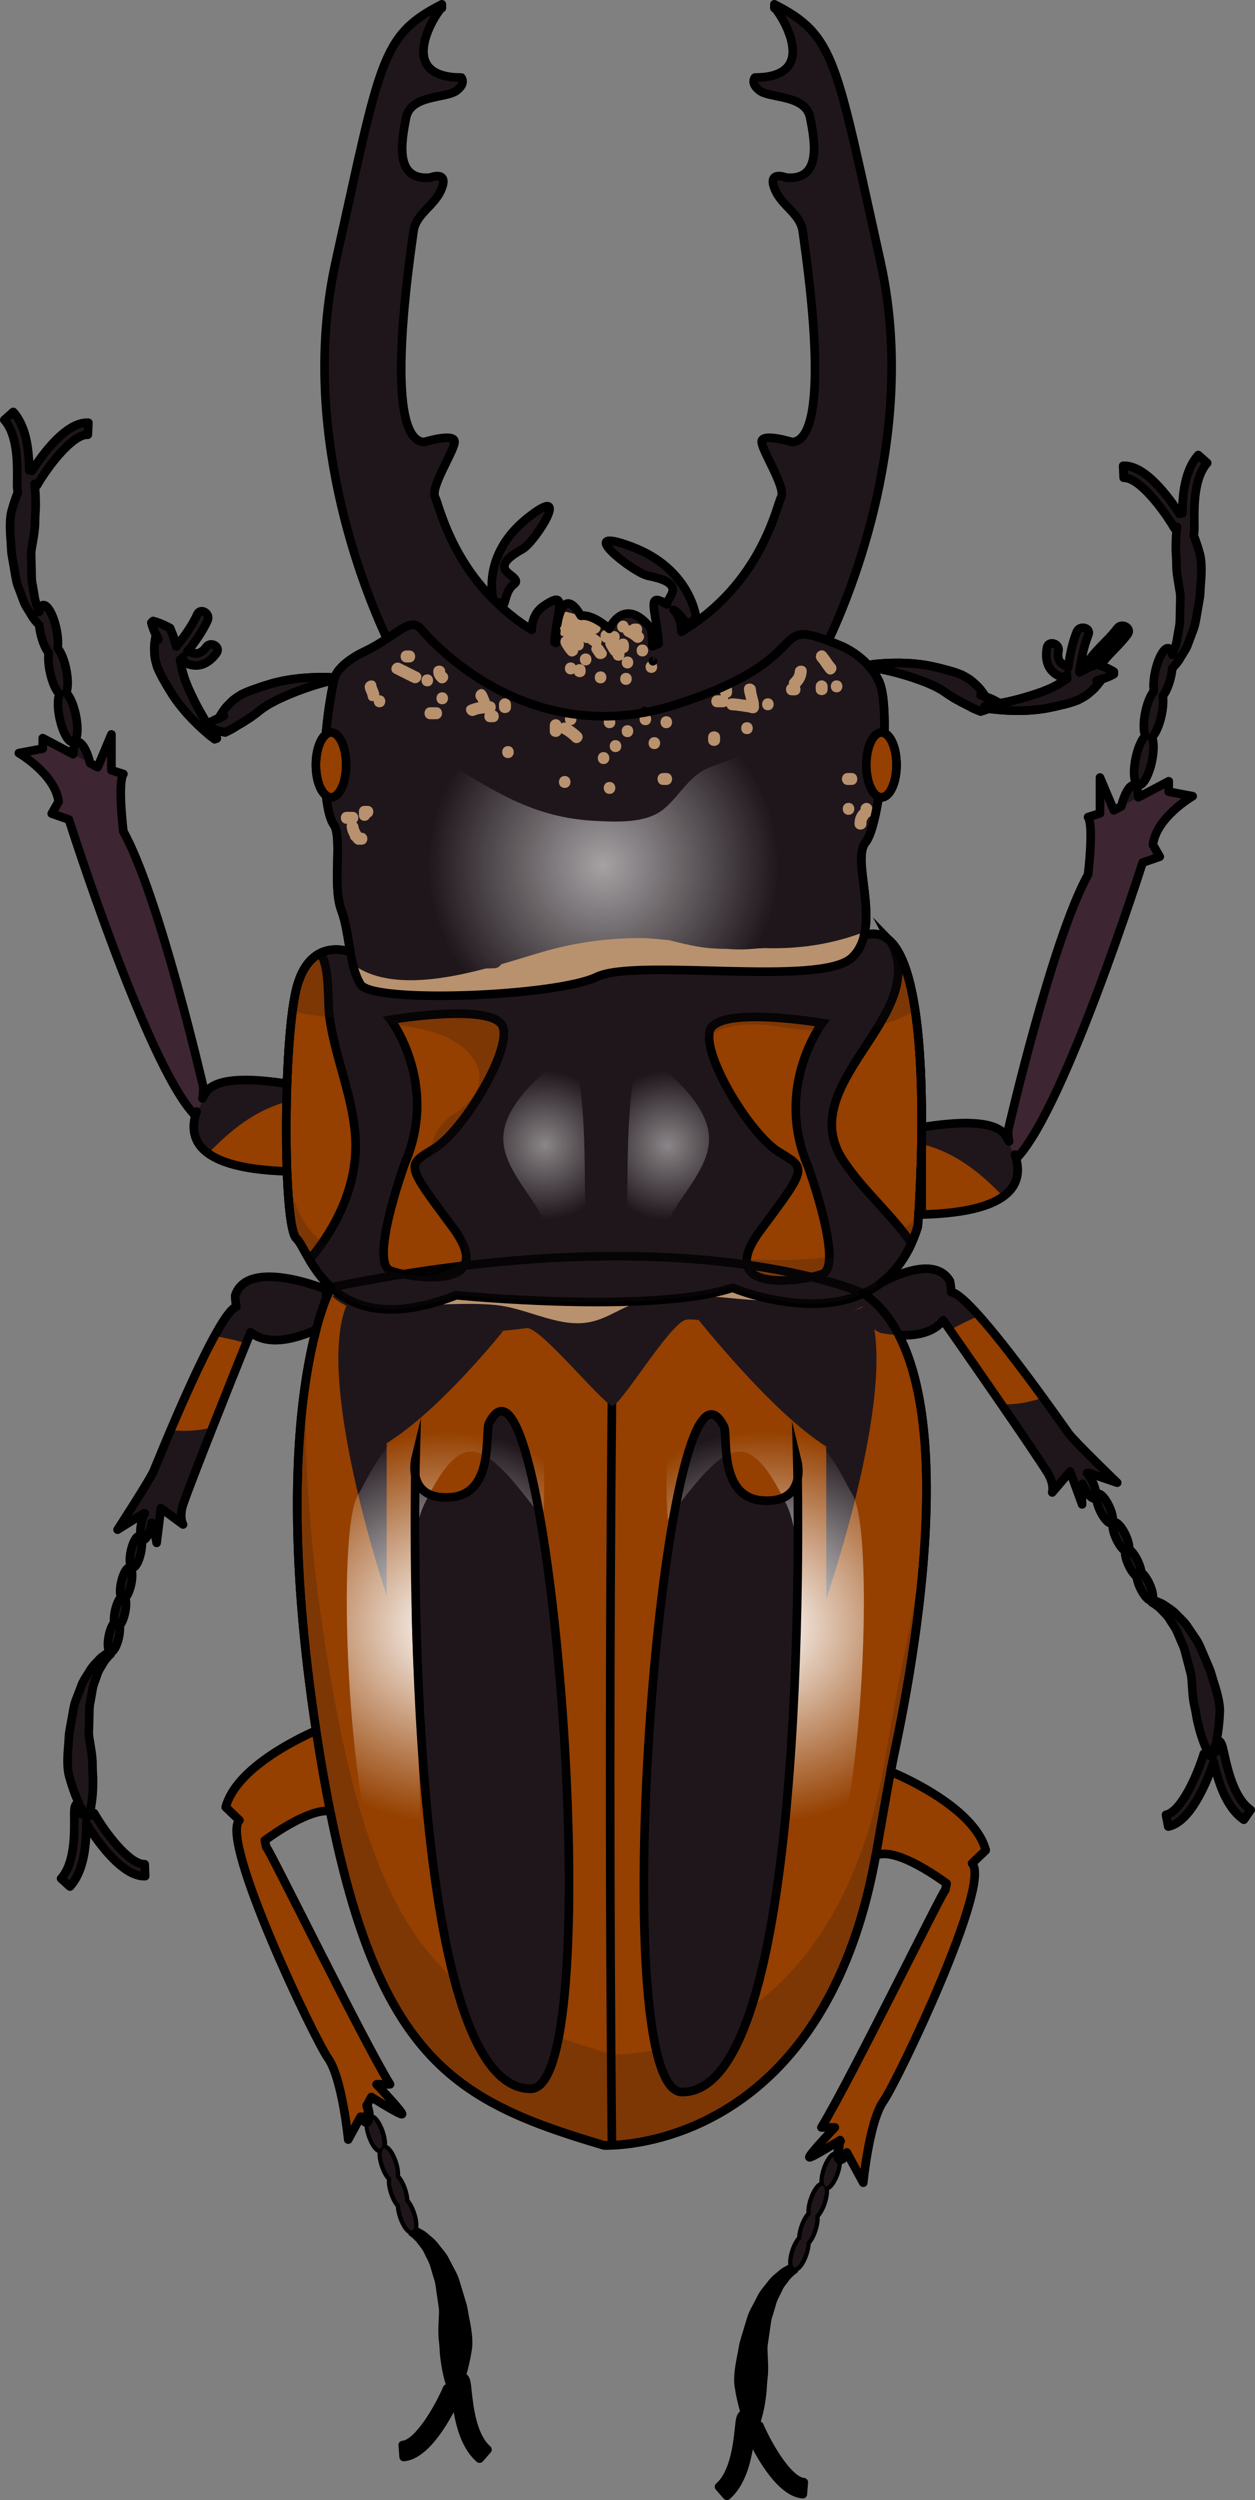
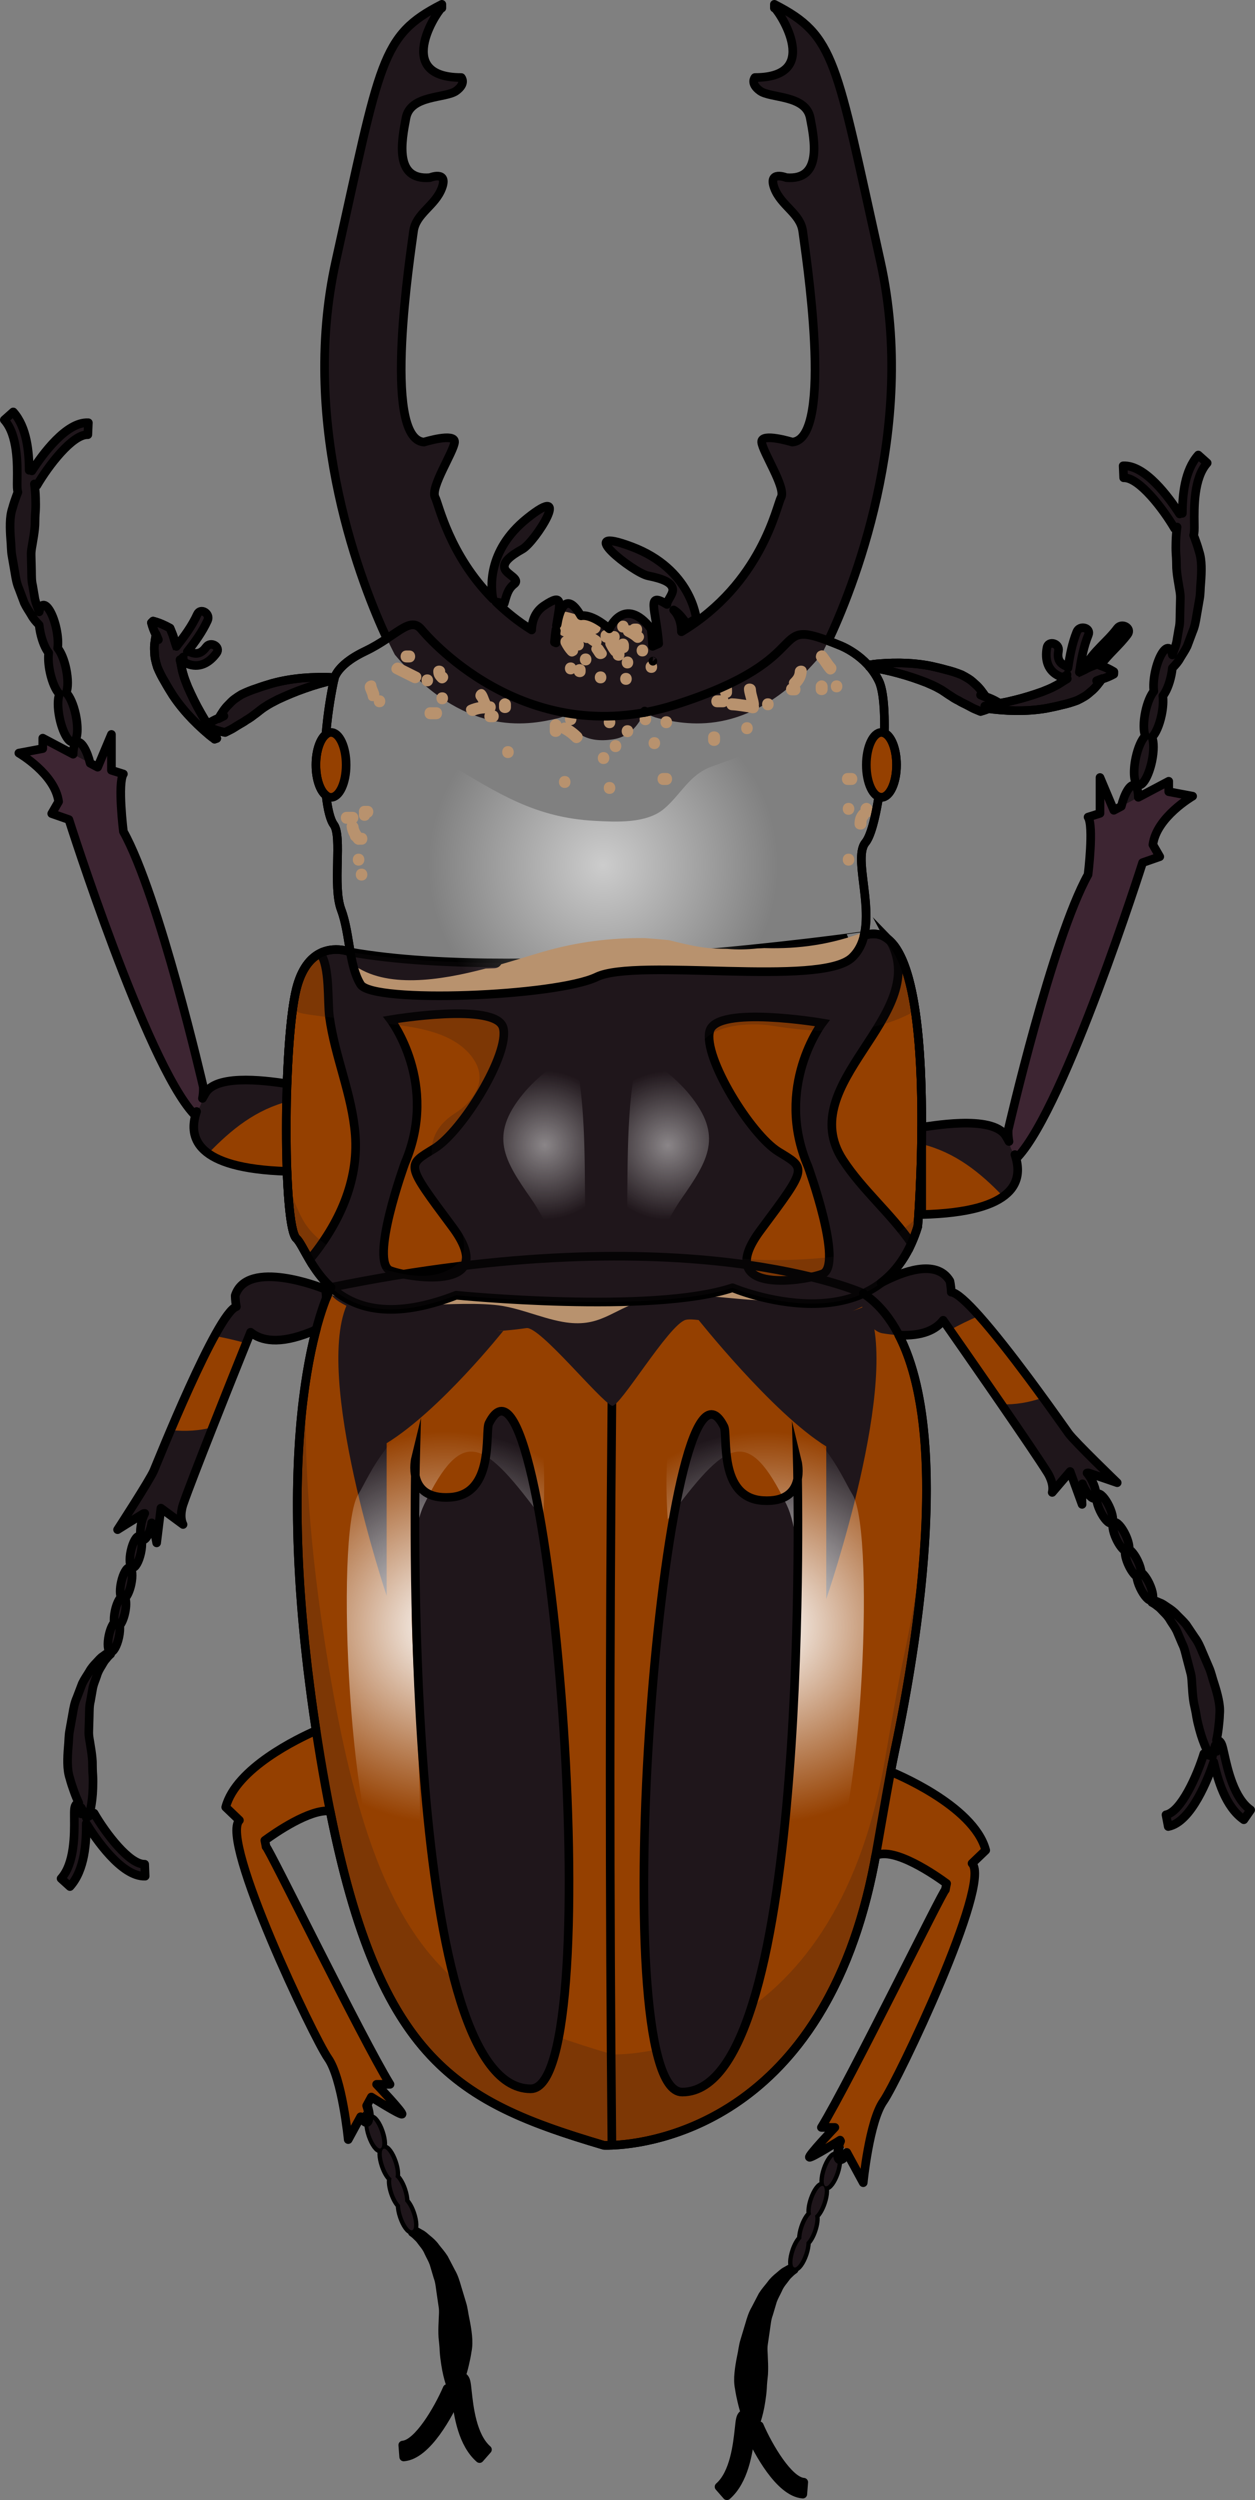
<svg xmlns="http://www.w3.org/2000/svg" version="1.1" id="Layer_1" x="0px" y="0px" width="145.432px" height="289.655px" viewBox="0 0 145.432 289.655" enable-background="new 0 0 145.432 289.655" xml:space="preserve">
  <rect x="0" y="0" width="145.432" height="289.655" fill="#808080" stroke="none" />
  <g>
    <g>
      <g>
        <g>
          <path d="M47.788,258.642c0,0,0.282,0.174,0.634,0.547c0.195,0.156,0.377,0.436,0.6,0.721c0.229,0.283,0.472,0.607,0.648,1.033      c0.188,0.41,0.439,0.816,0.61,1.297c0.147,0.492,0.3,1.01,0.46,1.549c0.2,0.514,0.253,1.102,0.336,1.686      c0.084,0.58,0.17,1.166,0.256,1.756c0.097,0.58,0.002,1.213-0.004,1.799c-0.031,0.596-0.042,1.176-0.009,1.734      c0.058,0.555,0.119,1.094,0.136,1.619c0.03,0.521,0.102,1.014,0.17,1.475c0.267,1.834,0.832,3.141,0.832,3.141l0.275,0.025      c0,0,0.676-1.189,1.108-3.094c0.112-0.477,0.227-0.996,0.304-1.547c0.115-0.549,0.117-1.137,0.057-1.75      c-0.059-0.611-0.164-1.236-0.292-1.865c-0.146-0.631-0.189-1.268-0.393-1.902c-0.19-0.631-0.379-1.258-0.566-1.877      c-0.177-0.619-0.361-1.219-0.684-1.766c-0.285-0.545-0.559-1.074-0.821-1.576c-0.299-0.479-0.676-0.885-0.971-1.271      c-0.28-0.402-0.625-0.703-0.939-0.957c-0.306-0.26-0.55-0.498-0.829-0.629c-0.506-0.311-0.797-0.395-0.797-0.395L47.788,258.642      z" />
          <g>
            <path d="M46.783,284.653c3.146-0.244,5.996-6.652,6.31-7.381l-1.271-0.549c-1.062,2.459-3.397,6.412-5.146,6.551       L46.783,284.653z" />
          </g>
          <g>
            <path d="M55.576,284.843l0.914-1.041c-1.766-1.549-2.129-4.926-2.326-6.738c-0.113-1.051-0.151-1.402-0.463-1.654l-0.538-0.156       l0.151,1.375c-0.355,0.039-0.605-0.219-0.652-0.367c0.036,0.115,0.084,0.559,0.125,0.949       C53.003,279.212,53.405,282.938,55.576,284.843z" />
          </g>
          <g>
            <ellipse transform="matrix(0.323 0.946 -0.946 0.323 259.431 125.562)" fill="none" stroke="#000000" stroke-linecap="round" stroke-linejoin="round" stroke-miterlimit="10" cx="41.934" cy="244.152" rx="1.861" ry="0.587" />
            <path fill="none" stroke="#000000" stroke-linecap="round" stroke-linejoin="round" stroke-miterlimit="10" d="M44.144,248.976       c-0.306,0.107-0.823-0.596-1.156-1.566c-0.333-0.975-0.353-1.85-0.046-1.953c0.307-0.105,0.824,0.598,1.156,1.57       C44.429,248.001,44.45,248.872,44.144,248.976z" />
            <path fill="none" stroke="#000000" stroke-linecap="round" stroke-linejoin="round" stroke-miterlimit="10" d="M47.771,258.388       c-0.307,0.104-0.824-0.602-1.156-1.572c-0.175-0.512-0.257-0.988-0.257-1.35c-0.263-0.256-0.556-0.746-0.771-1.377       c-0.244-0.717-0.316-1.369-0.218-1.713c-0.285-0.215-0.624-0.77-0.866-1.477c-0.333-0.975-0.354-1.846-0.047-1.951       c0.306-0.107,0.824,0.598,1.155,1.568c0.244,0.715,0.316,1.369,0.219,1.711c0.285,0.215,0.624,0.771,0.866,1.479       c0.174,0.514,0.258,0.99,0.257,1.348c0.264,0.258,0.555,0.75,0.771,1.383C48.057,257.407,48.078,258.282,47.771,258.388z" />
          </g>
        </g>
        <path fill="#954000" d="M37.175,200.265c0,0-9.63,3.828-11.016,9.109l4.241,4.066c0,0,6.023-4.652,8.508-3.451     C38.908,209.989,38.843,203.101,37.175,200.265z" />
        <path fill="#954000" d="M30.833,213.96c0.26,0,11.079,22.158,14.368,27.523h-1.558c0,0,3.203,3.377,2.943,3.461     c-0.26,0.088-3.549-1.988-3.549-1.988l-2.683,4.932c0,0-0.692-7.098-2.337-9.434s-12.58-25.258-10.271-27.561     C30.054,208.595,30.833,213.96,30.833,213.96z" />
      </g>
      <g>
        <path fill="#1F161B" d="M37.352,149.235c0,0-8.693-3.467-10.094,0.855c0,0-0.202,7.793,8.68,4.26     c0.091-0.035,0.181-0.072,0.273-0.109c0,0,2.225-0.715,1.452-5.234" />
        <path fill="#1F161B" d="M29.035,154.364c0,0-6.491,16.09-7.82,19.949c0,0-0.486,1.355,0,2.309l-2.568-1.893l-0.493,4.023     c0,0-0.642-3.938-1.576-3.369c-0.935,0.572-2.952,1.838-2.952,1.838s3.736-5.75,4.196-6.832     c0.461-1.084,7.346-18.316,9.572-19.002C29.619,150.698,29.035,154.364,29.035,154.364z" />
        <path fill="#954000" d="M28.528,155.624c-0.785,1.951-2.364,5.889-3.879,9.729c-1.525,0.41-3.163,0.521-4.867,0.326     c1.441-3.393,3.42-7.861,5.085-10.898C26.098,154.997,27.318,155.28,28.528,155.624z" />
        <g>
          <path fill="#1F161B" d="M12.82,191.644c0,0-0.26,0.205-0.567,0.615c-0.175,0.178-0.324,0.477-0.513,0.785      c-0.194,0.309-0.398,0.658-0.524,1.104c-0.139,0.43-0.343,0.861-0.457,1.357c-0.089,0.506-0.181,1.039-0.278,1.59      c-0.139,0.533-0.124,1.125-0.139,1.715c-0.017,0.586-0.034,1.18-0.052,1.773c-0.029,0.59,0.138,1.205,0.212,1.787      c0.1,0.588,0.178,1.164,0.209,1.721c0.006,0.557,0.008,1.102,0.052,1.625c0.029,0.52,0.016,1.02,0.001,1.484      c-0.054,1.854-0.463,3.217-0.463,3.217l-0.271,0.055c0,0-0.808-1.104-1.458-2.945c-0.165-0.461-0.34-0.963-0.48-1.502      c-0.178-0.531-0.248-1.115-0.259-1.73c-0.012-0.613,0.021-1.244,0.075-1.887c0.072-0.643,0.042-1.283,0.171-1.934      c0.116-0.646,0.231-1.293,0.345-1.932c0.104-0.633,0.218-1.25,0.476-1.83c0.22-0.576,0.431-1.133,0.633-1.66      c0.242-0.512,0.57-0.959,0.817-1.377c0.232-0.432,0.541-0.771,0.823-1.061c0.274-0.293,0.49-0.557,0.75-0.719      c0.467-0.365,0.747-0.482,0.746-0.482L12.82,191.644z" />
          <g>
            <path fill="#1F161B" d="M16.822,217.366l-0.054-1.385c-1.753,0.066-4.528-3.59-5.867-5.91l-1.201,0.691       C10.098,211.45,13.667,217.485,16.822,217.366z" />
          </g>
          <g>
            <path fill="#1F161B" d="M8.108,218.569c1.938-2.145,1.906-5.891,1.89-7.904c-0.004-0.395-0.008-0.84,0.015-0.957       c-0.03,0.152-0.24,0.436-0.607,0.441l-0.007-1.387l-0.517,0.221c-0.281,0.285-0.278,0.639-0.269,1.693       c0.015,1.824,0.043,5.221-1.532,6.963L8.108,218.569z" />
          </g>
          <g>
            <path fill="#1F161B" d="M16.568,178.394c0.316,0.068,0.75-0.689,0.967-1.693c0.218-1.006,0.138-1.875-0.179-1.943       c-0.315-0.07-0.749,0.689-0.966,1.691C16.171,177.456,16.251,178.323,16.568,178.394z" />
            <ellipse transform="matrix(-0.212 0.977 -0.977 -0.212 194.771 202.548)" fill="#1F161B" cx="15.718" cy="179.806" rx="1.861" ry="0.587" />
            <path fill="#1F161B" d="M12.807,191.388c0.316,0.07,0.749-0.689,0.967-1.691c0.115-0.529,0.142-1.014,0.1-1.371       c0.232-0.285,0.465-0.807,0.606-1.461c0.16-0.736,0.157-1.393,0.02-1.723c0.258-0.246,0.531-0.838,0.69-1.568       c0.218-1.004,0.138-1.875-0.179-1.943c-0.316-0.07-0.749,0.689-0.966,1.693c-0.16,0.736-0.156,1.395-0.02,1.725       c-0.259,0.246-0.531,0.836-0.69,1.566c-0.114,0.531-0.141,1.014-0.1,1.369c-0.232,0.285-0.465,0.809-0.607,1.461       C12.411,190.45,12.491,191.319,12.807,191.388z" />
          </g>
        </g>
      </g>
      <g>
        <g>
          <path fill="#1F161B" d="M1.932,57.386c0.047-0.13,0.095-0.248,0.144-0.371c-0.094-0.269-0.094-0.657-0.084-1.396      c0.025-1.824,0.074-5.222-1.492-6.973l1.033-0.922c1.602,1.793,1.831,4.678,1.847,6.76c0.014-0.021,0.028-0.039,0.028-0.039      l0.271,0.06c0,0,0.007,0.023,0.013,0.046c1.227-1.904,4.004-5.718,6.547-5.575l-0.061,1.385      c-0.018-0.001-0.036-0.001-0.054-0.001c-1.756,0-4.51,3.589-5.848,5.878l-0.29-0.169c0.066,0.478,0.122,1.035,0.136,1.654      c0.013,0.465,0.023,0.964-0.01,1.485c-0.047,0.523-0.052,1.066-0.061,1.624c-0.035,0.558-0.116,1.132-0.22,1.719      c-0.077,0.583-0.248,1.197-0.221,1.786c0.015,0.596,0.028,1.19,0.042,1.775c0.011,0.59-0.007,1.181,0.128,1.715      c0.093,0.551,0.182,1.084,0.269,1.59c0.112,0.497,0.313,0.931,0.449,1.363c0.124,0.444,0.326,0.793,0.519,1.103      c0.186,0.311,0.333,0.611,0.507,0.791c0.306,0.411,0.564,0.617,0.564,0.617l-0.153,0.231c0,0-0.279-0.119-0.744-0.488      c-0.261-0.162-0.474-0.427-0.746-0.722c-0.281-0.29-0.587-0.633-0.817-1.064c-0.245-0.42-0.57-0.87-0.809-1.381      c-0.199-0.53-0.407-1.087-0.623-1.665c-0.255-0.582-0.364-1.199-0.465-1.834c-0.11-0.638-0.222-1.285-0.334-1.932      c-0.125-0.654-0.091-1.293-0.16-1.936c-0.05-0.641-0.079-1.275-0.063-1.888c0.015-0.615,0.088-1.199,0.269-1.73      C1.587,58.345,1.764,57.844,1.932,57.386z" />
          <g>
            <ellipse transform="matrix(-0.206 -0.979 0.979 -0.206 -78.202 124.92)" fill="#1F161B" cx="11.584" cy="94.189" rx="3.02" ry="0.953" />
            <ellipse transform="matrix(-0.206 -0.979 0.979 -0.206 -75.453 116.654)" fill="#1F161B" cx="9.595" cy="88.935" rx="3.019" ry="0.953" />
            <path fill="#1F161B" d="M4.979,70.108c0.514-0.109,1.209,1.126,1.554,2.757c0.182,0.861,0.221,1.643,0.149,2.224       c0.375,0.465,0.747,1.314,0.971,2.374c0.253,1.199,0.241,2.266,0.016,2.8c0.417,0.4,0.854,1.364,1.105,2.551       c0.343,1.634,0.205,3.045-0.31,3.153c-0.514,0.109-1.21-1.127-1.553-2.758c-0.252-1.198-0.24-2.265-0.016-2.798       c-0.417-0.402-0.855-1.366-1.105-2.553c-0.181-0.86-0.22-1.644-0.149-2.223C5.268,75.17,4.895,74.321,4.67,73.26       C4.327,71.627,4.465,70.215,4.979,70.108z" />
          </g>
        </g>
        <path fill="#954000" d="M33.58,125.592c-0.583,0-8.2-1.558-9.757,1.039c-1.558,2.596-4.547,8.741,9.757,9.088V125.592z" />
        <path fill="#1F161B" d="M24.133,133.635c-2.942-2.119-1.324-5.313-0.31-7.004c1.558-2.597,9.174-1.039,9.757-1.039v1.962     C29.664,128.522,26.784,130.872,24.133,133.635z" />
        <path fill="#3D2532" d="M23.563,125.939c0,0-5.106-22.157-9.261-29.601c0,0-0.692-5.626,0-6.664l-1.385-0.433v-4.154     l-1.598,3.798L4.955,85.52v1.211l-2.77,0.52c0,0,4.193,2.424,4.607,5.626l-0.799,1.385l1.991,0.692     c0,0,8.931,28.129,14.47,34.102C22.454,129.055,23.649,128.449,23.563,125.939z" />
      </g>
    </g>
    <path fill="#954000" d="M38.361,149.153c0,0-7.479,13.543-1.767,51.105s14.693,42.756,33.398,48.295   c0,0,24.792,1.217,31.324-32.686c0.438-2.271,1.625-9.486,2.377-13.025c2.803-13.172,8.167-45.104-3.645-52.99   C100.049,149.853,79.94,140.631,38.361,149.153z" />
    <path opacity="0.2" fill="#1F161B" d="M104.654,192.302c-0.753,3.541-1.938,10.754-2.376,13.027   c-6.534,33.902-31.325,32.684-31.325,32.684c-18.705-5.537-27.686-10.73-33.399-48.295c-1.914-12.588-2.343-22.467-2.072-30.053   c-1.26,8.014-1.861,21.045,1.112,40.594c5.712,37.563,14.693,42.756,33.398,48.295c0,0,24.792,1.217,31.324-32.686   c0.438-2.271,1.625-9.486,2.377-13.025c1.276-6,3.08-15.893,3.554-25.633C106.486,183.118,105.464,188.495,104.654,192.302z" />
    <path fill="none" stroke="#000000" stroke-linecap="round" stroke-linejoin="round" stroke-miterlimit="10" d="M70.908,162.433   c-0.273,29.066-0.273,57.197,0,86.111" />
    <path fill="#1F161B" d="M70.908,162.868c0.816,0.371,6.593-9.438,8.555-9.955c1.962-0.52,12.03,3.322,21.711-2.189   c0,0-11.413-7.476-38.987-5.092c-6.813,0.59-15.009,0.502-23.47,3.834c-2.472,0.975,9.324,6.332,22.285,4.4   C62.546,153.638,69.45,162.208,70.908,162.868z" />
    <path fill="#B8926E" d="M57.248,151.177c2.724,0.236,5.268,1.486,7.941,1.967c4.332,0.781,5.678-1.402,9.322-2.453   c5.163-1.49,10.844,0.211,16.152-0.012c2.506-0.105,5.339-0.174,7.619-1.375c-4.925-2.039-16.376-5.377-36.097-3.672   c-6.813,0.59-15.009,0.502-23.47,3.834c-0.313,0.123-0.396,0.318-0.279,0.557C44.227,152.257,51.181,150.649,57.248,151.177z" />
    <path fill="#1F161B" d="M40.602,110.305c0,0-0.293-0.124-0.759-0.21c-1.395-0.26-4.331-0.194-5.499,4.479   c-1.559,6.232-1.559,27.523,0,28.908c1.556,1.383,3.822,12.284,18.521,6.579c0,0,22.676,2.25,32.024-0.865   c0,0,17.137,7.27,21.465-7.098c0,0,2.962-36.94-6.222-33.703C100.133,108.394,61.573,113.998,40.602,110.305z" />
    <radialGradient id="SVGID_1_" cx="63.105" cy="132.668" r="8.636" gradientUnits="userSpaceOnUse">
      <stop offset="0" style="stop-color:#FFFFFF" />
      <stop offset="1" style="stop-color:#FFFFFF;stop-opacity:0" />
    </radialGradient>
    <path opacity="0.6" fill="url(#SVGID_1_)" d="M66.468,121.429c-1.891,1.719-4.167,3.242-5.874,5.331   c-3.932,4.814-2.198,7.615,0.971,12.146c0.755,1.08,1.307,2.207,1.971,3.324c0.474,1.836,1.922,2.165,4.35,0.991   c-0.232-6.704,0.168-13.617-1.101-20.273C66.682,122.406,66.572,121.91,66.468,121.429z" />
    <radialGradient id="SVGID_2_" cx="77.385" cy="132.707" r="8.637" gradientUnits="userSpaceOnUse">
      <stop offset="0" style="stop-color:#FFFFFF" />
      <stop offset="1" style="stop-color:#FFFFFF;stop-opacity:0" />
    </radialGradient>
    <path opacity="0.6" fill="url(#SVGID_2_)" d="M74.021,121.468c1.89,1.719,4.167,3.242,5.873,5.331   c3.932,4.814,2.198,7.615-0.971,12.146c-0.755,1.08-1.308,2.207-1.971,3.323c-0.474,1.836-1.923,2.165-4.349,0.991   c0.232-6.704-0.169-13.617,1.1-20.273C73.808,122.445,73.918,121.949,74.021,121.468z" />
    <path fill="#954000" d="M35.863,145.956c3.42-4.144,5.711-9.111,5.304-14.463c-0.354-4.662-2.354-9.027-2.986-13.673   c-0.244-1.792,0.073-5.88-1.078-7.38c-1.087,0.547-2.157,1.728-2.759,4.134c-1.559,6.232-1.559,27.523,0,28.908   C34.739,143.833,35.183,144.802,35.863,145.956z" />
    <path fill="#954000" d="M97.667,134.378c2.285,3.511,5.6,6.236,7.952,9.667c0.271-0.604,0.522-1.242,0.735-1.949   c0,0,2.201-27.517-3.106-32.956C107.857,117.736,91.897,125.506,97.667,134.378z" />
    <path fill="none" stroke="#000000" stroke-miterlimit="10" d="M35.863,145.956c3.42-4.144,5.711-9.111,5.304-14.463   c-0.354-4.662-2.354-9.027-2.986-13.673c-0.244-1.792,0.073-5.88-1.078-7.38c-1.087,0.547-2.157,1.728-2.759,4.134   c-1.559,6.232-1.559,27.523,0,28.908C34.739,143.833,35.183,144.802,35.863,145.956z" />
    <path fill="none" stroke="#000000" stroke-miterlimit="10" d="M97.667,134.378c2.285,3.511,5.6,6.236,7.952,9.667   c0.271-0.604,0.522-1.242,0.735-1.949c0,0,2.201-27.517-3.106-32.956C107.857,117.736,91.897,125.506,97.667,134.378z" />
    <g>
      <g>
        <g>
          <path d="M92.027,262.954c0,0-0.282,0.174-0.635,0.545c-0.195,0.156-0.377,0.438-0.6,0.723c-0.229,0.281-0.473,0.607-0.648,1.033      c-0.188,0.41-0.439,0.816-0.611,1.297c-0.147,0.492-0.3,1.012-0.46,1.547c-0.199,0.514-0.252,1.102-0.336,1.688      c-0.083,0.58-0.17,1.166-0.256,1.756c-0.097,0.582-0.002,1.213,0.004,1.799c0.032,0.594,0.042,1.176,0.01,1.734      c-0.058,0.555-0.119,1.094-0.137,1.619c-0.03,0.52-0.101,1.016-0.17,1.477c-0.267,1.834-0.831,3.141-0.831,3.141l-0.275,0.025      c0,0-0.676-1.191-1.108-3.098c-0.111-0.475-0.227-0.994-0.304-1.545c-0.115-0.549-0.117-1.137-0.057-1.748      c0.059-0.611,0.163-1.238,0.291-1.867c0.146-0.629,0.19-1.27,0.394-1.902c0.189-0.629,0.379-1.258,0.565-1.879      c0.177-0.617,0.361-1.217,0.684-1.762c0.284-0.547,0.56-1.076,0.82-1.576c0.3-0.48,0.677-0.887,0.971-1.273      c0.281-0.4,0.625-0.705,0.939-0.959c0.306-0.26,0.55-0.494,0.828-0.627c0.507-0.311,0.797-0.393,0.797-0.393L92.027,262.954z" />
          <g>
            <path d="M93.032,288.966c-3.147-0.246-5.996-6.652-6.311-7.381l1.271-0.549c1.062,2.461,3.397,6.412,5.146,6.551       L93.032,288.966z" />
          </g>
          <g>
            <path d="M84.238,289.155l-0.913-1.043c1.767-1.547,2.13-4.924,2.326-6.736c0.112-1.049,0.149-1.402,0.462-1.654l0.539-0.158       l-0.151,1.377c0.355,0.039,0.605-0.219,0.652-0.367c-0.036,0.115-0.085,0.559-0.125,0.949       C86.812,283.526,86.41,287.251,84.238,289.155z" />
          </g>
          <g>
            <ellipse transform="matrix(-0.323 0.946 -0.946 -0.323 364.645 236.104)" fill="none" stroke="#000000" stroke-linecap="round" stroke-linejoin="round" stroke-miterlimit="10" cx="97.881" cy="248.465" rx="1.861" ry="0.586" />
            <path fill="none" stroke="#000000" stroke-linecap="round" stroke-linejoin="round" stroke-miterlimit="10" d="M95.671,253.29       c0.307,0.105,0.824-0.598,1.157-1.568c0.331-0.975,0.352-1.85,0.045-1.951c-0.307-0.107-0.823,0.596-1.156,1.568       C95.387,252.313,95.365,253.185,95.671,253.29z" />
            <path fill="none" stroke="#000000" stroke-linecap="round" stroke-linejoin="round" stroke-miterlimit="10" d="M92.044,262.698       c0.307,0.105,0.824-0.598,1.156-1.568c0.175-0.512,0.257-0.99,0.257-1.35c0.263-0.258,0.556-0.748,0.771-1.381       c0.244-0.715,0.317-1.369,0.219-1.709c0.285-0.215,0.624-0.771,0.866-1.48c0.333-0.973,0.354-1.846,0.047-1.949       c-0.306-0.105-0.824,0.598-1.155,1.57c-0.244,0.715-0.316,1.367-0.22,1.711c-0.284,0.213-0.623,0.77-0.865,1.477       c-0.175,0.514-0.258,0.99-0.258,1.348c-0.263,0.258-0.555,0.75-0.771,1.381C91.758,261.722,91.736,262.593,92.044,262.698z" />
          </g>
        </g>
        <path fill="#954000" d="M103.214,205.259c0,0,9.631,3.828,11.017,9.107l-4.241,4.066c0,0-6.023-4.65-8.508-3.449     C101.481,214.983,101.546,208.095,103.214,205.259z" />
        <path fill="#954000" d="M109.557,218.954c-0.261,0-11.079,22.156-14.368,27.523h1.559c0,0-3.202,3.375-2.942,3.461     c0.26,0.088,3.548-1.99,3.548-1.99l2.683,4.934c0,0,0.693-7.098,2.338-9.436c1.645-2.336,12.579-25.258,10.271-27.559     C110.335,213.589,109.557,218.954,109.557,218.954z" />
      </g>
      <g>
        <path fill="#1F161B" d="M100.049,149.853c0,0,7.689-5.332,10.027-1.439c0,0,1.951,7.553-7.499,6.105     c-0.097-0.014-0.193-0.029-0.291-0.045c0,0-2.329-0.195-2.592-4.771" />
        <path fill="#1F161B" d="M109.307,152.979c0,0,9.943,14.217,12.106,17.68c0,0,0.78,1.211,0.521,2.25l2.076-2.426l1.386,3.811     c0,0-0.26-3.982,0.778-3.635c1.038,0.346,3.289,1.123,3.289,1.123s-4.934-4.76-5.625-5.711     c-0.693-0.953-11.279-16.193-13.604-16.363C107.912,149.54,109.307,152.979,109.307,152.979z" />
        <path fill="#954000" d="M110.083,154.093c1.203,1.725,3.629,5.207,5.969,8.607c1.578,0.055,3.2-0.203,4.815-0.779     c-2.167-2.98-5.102-6.889-7.406-9.475C112.311,152.935,111.185,153.485,110.083,154.093z" />
        <g>
          <path fill="#1F161B" d="M133.492,185.655c0,0,0.299,0.141,0.691,0.471c0.211,0.135,0.422,0.393,0.676,0.652      c0.258,0.256,0.536,0.551,0.759,0.953c0.232,0.389,0.528,0.764,0.751,1.223c0.201,0.473,0.411,0.971,0.63,1.486      c0.254,0.488,0.372,1.066,0.52,1.639c0.148,0.566,0.299,1.141,0.45,1.719c0.161,0.566,0.137,1.201,0.196,1.787      c0.034,0.596,0.088,1.174,0.183,1.725c0.119,0.543,0.239,1.074,0.314,1.594c0.088,0.514,0.213,0.996,0.333,1.447      c0.469,1.793,1.175,3.029,1.175,3.029l0.276-0.004c0,0,0.54-1.26,0.758-3.201c0.058-0.484,0.114-1.014,0.13-1.57      c0.055-0.559-0.01-1.143-0.137-1.746c-0.126-0.6-0.3-1.209-0.497-1.82c-0.215-0.609-0.33-1.24-0.602-1.848      c-0.259-0.604-0.517-1.207-0.771-1.803c-0.243-0.594-0.493-1.17-0.875-1.678c-0.343-0.512-0.674-1.006-0.99-1.475      c-0.351-0.441-0.771-0.807-1.104-1.158c-0.324-0.365-0.7-0.629-1.041-0.848c-0.333-0.223-0.603-0.432-0.893-0.529      c-0.537-0.254-0.836-0.305-0.836-0.305L133.492,185.655z" />
          <g>
            <path fill="#1F161B" d="M135.38,211.618l-0.26-1.361c1.724-0.328,3.605-4.516,4.387-7.078l1.325,0.402       C140.601,204.341,138.48,211.024,135.38,211.618z" />
          </g>
          <g>
            <path fill="#1F161B" d="M144.141,210.829c-2.371-1.652-3.183-5.309-3.62-7.275c-0.084-0.383-0.182-0.818-0.229-0.93       c0.062,0.145,0.331,0.371,0.689,0.293l-0.304-1.35l0.553,0.096c0.338,0.215,0.415,0.563,0.644,1.592       c0.396,1.779,1.133,5.096,3.059,6.439L144.141,210.829z" />
          </g>
          <g>
            <ellipse transform="matrix(0.426 0.905 -0.905 0.426 227.825 -15.416)" fill="#1F161B" cx="126.066" cy="171.904" rx="1.86" ry="0.588" />
            <path fill="#1F161B" d="M128.797,176.454c-0.292,0.141-0.884-0.504-1.322-1.43c-0.438-0.932-0.556-1.799-0.263-1.936       c0.293-0.139,0.885,0.504,1.323,1.432C128.973,175.452,129.091,176.317,128.797,176.454z" />
            <path fill="#1F161B" d="M133.446,185.403c-0.292,0.139-0.885-0.504-1.322-1.432c-0.231-0.49-0.366-0.955-0.406-1.313       c-0.29-0.227-0.634-0.682-0.919-1.287c-0.322-0.682-0.466-1.322-0.406-1.674c-0.308-0.182-0.706-0.697-1.025-1.375       c-0.438-0.93-0.557-1.795-0.263-1.932c0.292-0.141,0.886,0.502,1.322,1.432c0.321,0.684,0.466,1.322,0.407,1.674       c0.308,0.184,0.706,0.699,1.025,1.375c0.23,0.49,0.365,0.955,0.404,1.311c0.291,0.227,0.635,0.684,0.921,1.287       C133.622,184.399,133.74,185.265,133.446,185.403z" />
          </g>
        </g>
      </g>
      <g>
        <g>
          <path fill="#1F161B" d="M138.457,62.378c-0.046-0.13-0.095-0.248-0.143-0.37c0.094-0.269,0.094-0.657,0.083-1.396      c-0.025-1.824-0.073-5.222,1.492-6.973l-1.033-0.922c-1.602,1.793-1.83,4.678-1.847,6.761c-0.015-0.021-0.028-0.04-0.028-0.04      l-0.27,0.06c0,0-0.007,0.023-0.014,0.046c-1.227-1.904-4.003-5.718-6.547-5.575l0.061,1.384c0.018,0,0.035,0,0.055,0      c1.755,0,4.51,3.589,5.847,5.878l0.29-0.169c-0.066,0.478-0.121,1.035-0.137,1.654c-0.012,0.465-0.022,0.964,0.011,1.484      c0.047,0.524,0.053,1.067,0.061,1.625c0.035,0.557,0.116,1.132,0.221,1.719c0.076,0.583,0.247,1.197,0.22,1.786      c-0.014,0.594-0.027,1.19-0.041,1.775c-0.011,0.59,0.007,1.181-0.128,1.715c-0.094,0.552-0.183,1.085-0.27,1.591      c-0.11,0.498-0.312,0.932-0.448,1.363c-0.124,0.444-0.326,0.793-0.519,1.102c-0.188,0.311-0.334,0.611-0.507,0.791      c-0.307,0.411-0.565,0.617-0.565,0.617l0.154,0.231c-0.001,0,0.277-0.118,0.743-0.488c0.26-0.162,0.474-0.427,0.746-0.723      c0.279-0.291,0.587-0.633,0.817-1.063c0.244-0.421,0.569-0.87,0.809-1.381c0.198-0.53,0.406-1.087,0.623-1.664      c0.254-0.582,0.363-1.2,0.464-1.834c0.11-0.638,0.224-1.285,0.334-1.932c0.126-0.653,0.092-1.293,0.16-1.936      c0.05-0.641,0.079-1.275,0.063-1.888c-0.016-0.615-0.089-1.199-0.269-1.73C138.802,63.338,138.625,62.837,138.457,62.378z" />
          <g>
            <ellipse transform="matrix(0.206 -0.979 0.979 0.206 5.198 204.773)" fill="#1F161B" cx="128.805" cy="99.182" rx="3.02" ry="0.952" />
            <ellipse transform="matrix(0.206 -0.979 0.979 0.206 11.935 202.565)" fill="#1F161B" cx="130.795" cy="93.928" rx="3.019" ry="0.953" />
            <path fill="#1F161B" d="M135.41,75.101c-0.515-0.11-1.21,1.126-1.554,2.757c-0.182,0.861-0.221,1.643-0.149,2.224       c-0.375,0.465-0.747,1.313-0.971,2.374c-0.253,1.198-0.24,2.266-0.016,2.8c-0.417,0.4-0.854,1.364-1.105,2.551       c-0.344,1.634-0.205,3.044,0.31,3.153c0.514,0.109,1.21-1.127,1.554-2.758c0.251-1.198,0.239-2.265,0.015-2.798       c0.417-0.402,0.855-1.366,1.104-2.553c0.183-0.86,0.222-1.645,0.15-2.223c0.374-0.465,0.747-1.315,0.971-2.375       C136.062,76.62,135.925,75.208,135.41,75.101z" />
          </g>
        </g>
        <path fill="#954000" d="M106.81,130.585c0.583,0,8.199-1.558,9.758,1.039c1.558,2.596,4.546,8.741-9.758,9.088V130.585z" />
        <path fill="#1F161B" d="M116.257,138.628c2.941-2.119,1.324-5.314,0.311-7.004c-1.559-2.597-9.175-1.039-9.758-1.039v1.962     C110.726,133.515,113.605,135.863,116.257,138.628z" />
        <path fill="#3D2532" d="M116.827,130.932c0,0,5.106-22.158,9.261-29.601c0,0,0.691-5.626,0-6.664l1.384-0.433V90.08l1.599,3.799     l6.364-3.366v1.211l2.771,0.52c0,0-4.194,2.423-4.606,5.626l0.798,1.384l-1.99,0.693c0,0-8.932,28.129-14.471,34.101     C117.936,134.047,116.74,133.441,116.827,130.932z" />
      </g>
    </g>
    <path d="M129.472,72.797c-1.153,1.551-2.772,2.646-3.693,4.385c-0.417,0.789,0.777,1.487,1.195,0.698   c0.909-1.716,2.548-2.843,3.692-4.385C131.199,72.777,129.997,72.088,129.472,72.797z" />
    <path fill="#1F161B" d="M80.735,152.655c0,0,8.782,11.098,15.015,14.926v17.676c0,0,8.865-25.779,4.711-34.146   c0,0-0.287,0.945-9.31,2.264C85.637,154.181,80.813,152.233,80.735,152.655z" />
    <path fill="#1F161B" d="M83.898,165.288c0.472,0.934-0.691,8.236,4.501,8.563c5.193,0.328,3.994-4.568,3.994-4.568   s1.896,73.096-13.341,73.098C69.705,242.382,76.976,151.552,83.898,165.288z" />
    <path fill="#954000" d="M95.288,118.52c0,0-5.62,7.385-1.655,16.618c0,0,4.194,11.54,1.655,12.463   c-2.538,0.924-12.653,2.311-7.154-5.077c5.499-7.387,5.31-7.103,2.077-9.09c-3.231-1.989-8.771-10.99-7.963-13.991   S95.288,118.52,95.288,118.52z" />
    <path fill="#1F161B" d="M58.386,154.106c0,0-7.349,9.268-13.58,13.098v17.676c0,0-8.619-25.664-4.464-34.033   c0,0,0.563,1.762,9.626,2.74C59.032,154.565,58.386,154.106,58.386,154.106z" />
    <path fill="#1F161B" d="M56.656,164.911c-0.47,0.932,0.692,8.234-4.5,8.563c-5.193,0.328-3.994-4.568-3.994-4.568   s-1.896,73.096,13.341,73.098C70.85,242.003,63.58,151.173,56.656,164.911z" />
    <path fill="#954000" d="M45.267,118.143c0,0,5.62,7.385,1.656,16.618c0,0-4.194,11.54-1.656,12.463   c2.538,0.924,12.653,2.309,7.155-5.077c-5.499-7.387-5.309-7.103-2.077-9.091c3.231-1.988,8.77-10.989,7.962-13.99   C57.499,116.065,45.267,118.143,45.267,118.143z" />
    <path fill="none" stroke="#000000" stroke-miterlimit="10" d="M95.288,118.52c0,0-5.62,7.385-1.655,16.618   c0,0,4.194,11.54,1.655,12.463c-2.538,0.924-12.653,2.311-7.154-5.077c5.499-7.387,5.31-7.103,2.077-9.09   c-3.231-1.989-8.771-10.99-7.963-13.991S95.288,118.52,95.288,118.52z" />
    <path fill="none" stroke="#000000" stroke-miterlimit="10" d="M45.267,118.143c0,0,5.62,7.385,1.656,16.618   c0,0-4.194,11.54-1.656,12.463c2.538,0.924,12.653,2.309,7.155-5.077c-5.499-7.387-5.309-7.103-2.077-9.091   c3.231-1.988,8.77-10.989,7.962-13.99C57.499,116.065,45.267,118.143,45.267,118.143z" />
    <radialGradient id="SVGID_3_" cx="88.669" cy="188.527" r="22.702" gradientUnits="userSpaceOnUse">
      <stop offset="0" style="stop-color:#FFFFFF" />
      <stop offset="1" style="stop-color:#FFFFFF;stop-opacity:0" />
    </radialGradient>
    <path fill="url(#SVGID_3_)" d="M77.385,176.028c6.764-9.096,9.204-11.094,13.767-1.699c4.564,9.395-3.888,48.861,4.036,43.74   c4.507-2.91,6.412-40.34,3.605-44.908c-1.492-2.43-3.232-7.912-13.301-13.68C75.423,153.716,77.385,176.028,77.385,176.028z" />
    <radialGradient id="SVGID_4_" cx="-1240.478" cy="188.527" r="22.702" gradientTransform="matrix(-1 0 0 1 -1188.853 0)" gradientUnits="userSpaceOnUse">
      <stop offset="0" style="stop-color:#FFFFFF" />
      <stop offset="1" style="stop-color:#FFFFFF;stop-opacity:0" />
    </radialGradient>
    <path fill="url(#SVGID_4_)" d="M62.91,176.028c-6.763-9.096-9.204-11.094-13.768-1.699c-4.563,9.395,3.889,48.861-4.036,43.74   c-4.506-2.91-6.412-40.34-3.605-44.908c1.493-2.43,3.232-7.912,13.301-13.68C64.872,153.716,62.91,176.028,62.91,176.028z" />
    <path fill="none" stroke="#000000" stroke-linecap="round" stroke-linejoin="round" stroke-miterlimit="10" d="M38.361,149.153   c0,0-7.479,13.543-1.767,51.105s14.693,42.756,33.398,48.295c0,0,24.792,1.217,31.324-32.686c0.438-2.271,1.625-9.486,2.377-13.025   c2.803-13.172,8.167-45.104-3.645-52.99C100.049,149.853,79.94,140.631,38.361,149.153z" />
    <path fill="none" stroke="#000000" stroke-linecap="round" stroke-linejoin="round" stroke-miterlimit="10" d="M40.602,110.305   c0,0-0.293-0.124-0.759-0.21c-1.395-0.26-4.331-0.194-5.499,4.479c-1.559,6.232-1.559,27.523,0,28.908   c1.556,1.383,3.822,12.284,18.521,6.579c0,0,22.676,2.25,32.024-0.865c0,0,17.137,7.27,21.465-7.098c0,0,2.962-36.94-6.222-33.703   C100.133,108.394,61.573,113.998,40.602,110.305z" />
    <path opacity="0.2" fill="#1F161B" d="M99.208,145.157c-2.526,0.789-21.747,2.463-19.418-3.476c0.652-1.667,1.68-3.106,2.865-4.437   c0.314-0.351,0.862-0.563,1.311-0.684c2.03-0.544,2.427-2.782,1.702-4.548c-1.123-2.738-2.642-4.959-4.054-7.51   c-0.472-0.852-0.982-1.789-0.703-2.805c0.85-3.085,6.093-3.252,8.516-2.865c6.121,0.975,11.674,1.068,16.631-1.714   c-0.852-5.75-2.581-9.906-5.925-8.726c0,0-38.56,5.604-59.531,1.911c0,0-0.293-0.124-0.759-0.21   c-1.395-0.26-4.331-0.194-5.499,4.479c-0.168,0.671-0.317,1.525-0.449,2.502c0.514,0.189,1.063,0.347,1.696,0.442   c2.255,0.344,4.525,0.551,6.79,0.825c3.424,0.416,7.847,0.577,10.771,2.636c1.706,1.203,3.132,3.247,2.029,5.4   c-0.582,1.136-1.386,1.916-2.458,2.605c-3.304,2.122-3.228,5.088-1.635,8.314c0.928,1.878,4.215,7.171,1.819,9.199   c-2.409,2.037-5.99,1.328-8.77,0.445c-3.387-1.078-7.273-2.377-9.088-5.704c-0.664-1.215-1.178-2.647-1.724-4.074   c0.179,3.381,0.518,5.873,1.017,6.316c1.556,1.383,3.822,12.284,18.521,6.579c0,0,22.676,2.25,32.024-0.865   c0,0,17.137,7.27,21.465-7.098c0,0,0.033-0.432,0.082-1.164C104.439,142.797,102.04,144.271,99.208,145.157z" />
    <path fill="#B8926E" d="M98.331,98.905c-0.895,0-0.895,1.384,0,1.384C99.224,100.29,99.224,98.905,98.331,98.905z" />
    <path fill="#B8926E" d="M41.899,100.636c-0.893,0-0.893,1.385,0,1.385C42.793,102.021,42.793,100.636,41.899,100.636z" />
    <path fill="#B8926E" d="M41.553,98.905c-0.893,0-0.893,1.384,0,1.384S42.446,98.905,41.553,98.905z" />
    <path fill="#1F161B" d="M89.736,0.933c0-0.433,6.059,8.049-2.25,8.049c0,0-0.606,0.693,0.605,1.558   c1.212,0.866,5.279,0.433,5.799,3.116c0.52,2.683,1.385,7.27-2.77,6.924c0,0-2.163-0.865-1.385,1.212   c0.779,2.077,3.029,2.942,3.289,5.02c0.259,2.077,3.722,24.062-1.212,24.408c0,0-3.636-1.125-3.549,0   c0.087,1.125,2.856,5.28,2.251,6.405c-0.606,1.125-2.684,12.463-15.579,17.57c0,0,1.299,1.297,0.432,2.164   c-0.865,0.866-2.839,4.958,0.918,5.854c3.757,0.896,10.931,2.13,18.897-7.358c0,0,12.036-22.21,6.843-45.58   C96.833,6.905,96.833,4.135,89.736,0.5" />
    <path fill="#1F161B" d="M51.208,0.933c0-0.433-6.059,8.049,2.25,8.049c0,0,0.606,0.693-0.606,1.558   c-1.212,0.866-5.28,0.433-5.799,3.116c-0.52,2.683-1.385,7.27,2.77,6.924c0,0,2.164-0.865,1.385,1.212   c-0.779,2.077-3.029,2.942-3.289,5.02s-3.722,24.062,1.211,24.408c0,0,3.635-1.125,3.549,0c-0.086,1.125-2.856,5.28-2.25,6.405   c0.606,1.125,2.683,12.463,15.579,17.57c0,0-1.298,1.297-0.433,2.164c0.865,0.866,2.84,4.958-0.917,5.854   s-10.931,2.13-18.898-7.358c0,0-12.035-22.21-6.842-45.58C44.111,6.905,44.111,4.135,51.208,0.5" />
    <path fill="#1F161B" d="M75.457,72.855c-3.104-3.974-4.849,0-4.849,0c-2.164-1.873-3.289-1.501-3.289-1.501   c-2.25-3.911-2.809,1.4-2.809,1.4l-0.07,0.552c-0.109,7.715,0.542,13.279,6.601,12.352C77.101,84.731,75.457,72.855,75.457,72.855z   " />
    <path fill="#1F161B" d="M57.199,69.678c0,0-1.563-5.25,3.878-9.621c5.441-4.371,0.942,2.735-0.53,3.56   c-1.469,0.823-2.27,1.517-2.066,2.234c0.204,0.716,1.859,1.221,1.106,1.813c-0.751,0.59-0.885,1.344-1.155,2.252L57.199,69.678z" />
-     <path fill="#1F161B" d="M48.827,72.913c0.297,0.353,11.771,14.31,29.313,8.771c17.54-5.539,10.154-10.616,19.155-6.924   c0,0,3.119,1.131,4.559,4.154c1.485,3.119,0.173,16.618-1.558,18.695c-1.731,2.077,2.077,9.867-1.559,13.329   c-3.635,3.462-24.927,0-29.6,2.25c-4.674,2.25-25.965,3.115-27.35,0.866c-1.385-2.25-1.212-5.886-2.25-8.655   c-1.039-2.77,0.173-8.482-0.866-9.867c-1.039-1.385-1.731-8.309,0-16.618c0,0,0-1.731,3.635-3.462S47.483,71.313,48.827,72.913z" />
    <radialGradient id="SVGID_5_" cx="69.892" cy="100.23" r="20.326" gradientUnits="userSpaceOnUse">
      <stop offset="0" style="stop-color:#FFFFFF" />
      <stop offset="1" style="stop-color:#FFFFFF;stop-opacity:0" />
    </radialGradient>
    <path opacity="0.6" fill="url(#SVGID_5_)" d="M46.775,110.88c0.963,1.008,3.304,3.347,5.559,4.476   c6.567-0.106,14.22-0.925,16.803-2.167c3.151-1.518,13.852-0.439,21.607-0.637c2.521-2.646,2.743-5.959,2.232-10.192   c-0.343-2.833-2.625-5.749-1.872-8.568c0.458-1.712,2.411-2.215,2.771-4.324c0.196-1.145,1.314-4.98-0.877-4.278   c-1.03,0.331-2.059,0.67-3.084,1.019c-2.495,0.849-4.991,1.7-7.465,2.609c-2.563,0.941-3.501,3.168-5.453,4.851   c-2.057,1.774-5.59,1.563-8.077,1.432c-6.94-0.368-11.237-3.213-16.884-6.585c-1.233-0.735-2.673-1.784-4.098-2.093   c-2.81-0.612-2.383,5.251-2.288,6.571c0.223,3.058,2.033,6.625,1.525,9.651C46.64,105.843,43.826,107.793,46.775,110.88z" />
    <path fill="#B8926E" d="M88.566,109.846c-0.264,0.021-0.528,0.028-0.794,0.035c-1.15,0.127-2.324,0.159-3.531,0.054   c-0.99-0.004-1.951-0.05-2.837-0.179c-1.292-0.186-2.591-0.505-3.896-0.834c-0.929-0.096-1.854-0.173-2.779-0.236   c-3.927-0.038-7.753,0.406-11.908,1.613c-1.342,0.391-2.969,0.908-4.742,1.418c-0.163,0.261-0.429,0.459-0.831,0.464   c-0.309,0.004-0.63,0.015-0.956,0.028c-5.36,1.412-11.57,2.354-15.378-0.464c0.209,0.845,0.465,1.646,0.874,2.309   c1.384,2.25,22.676,1.384,27.35-0.866c4.673-2.25,25.965,1.211,29.6-2.25c0.843-0.802,1.272-1.841,1.474-2.983   C96.391,109.418,92.6,109.966,88.566,109.846z" />
    <path fill="#1F161B" d="M80.691,71.668c0,0-0.568-5.736-7.493-8.333c-6.923-2.597,0.174,3.029,1.904,3.375   c1.731,0.346,2.771,0.779,2.857,1.558c0.086,0.779-1.299,1.818-0.347,2.164c0.952,0.346,1.376,1.053,1.99,1.871L80.691,71.668z" />
    <path fill="#1F161B" d="M65.935,83.156c0,0-7.412-9.954-2.884-12.982C67.579,67.144,61.434,74.674,65.935,83.156z" />
    <path fill="#1F161B" d="M74.636,83.156c0,0,7.412-9.954,2.884-12.982C72.991,67.144,79.138,74.674,74.636,83.156z" />
    <g>
      <path fill="#1F161B" stroke="#000000" stroke-linecap="round" stroke-linejoin="round" stroke-miterlimit="10" d="M100.87,77.008    c0.174,0.015,0.243-0.044,0.378-0.05l0.434-0.049l0.875-0.062c0.586-0.033,1.174-0.047,1.765-0.04    c1.181,0.019,2.373,0.125,3.558,0.361c0.59,0.133,1.182,0.267,1.777,0.438c0.599,0.143,1.2,0.34,1.784,0.578    c0.285,0.143,0.562,0.303,0.831,0.474c0.27,0.168,0.512,0.396,0.751,0.614c0.491,0.418,0.88,0.98,1.244,1.516l-0.638-0.266    c0.654,0.189,1.308,0.43,1.963,0.818v0.271c-0.655,0.388-1.309,0.63-1.963,0.818l-0.637-0.266    c-0.264-0.108-0.494-0.244-0.73-0.369c-0.228-0.129-0.472-0.238-0.705-0.356c-0.24-0.109-0.441-0.266-0.686-0.37    c-0.23-0.122-0.454-0.256-0.667-0.409c-0.456-0.267-0.876-0.621-1.362-0.871c-0.471-0.28-0.98-0.483-1.487-0.707    c-1.028-0.397-2.093-0.762-3.188-1.057c-0.548-0.154-1.103-0.291-1.663-0.407l-0.845-0.17l-0.425-0.084    c-0.153-0.026-0.372-0.072-0.481-0.111L100.87,77.008z" />
      <path fill="#1F161B" stroke="#000000" stroke-linecap="round" stroke-linejoin="round" stroke-miterlimit="10" d="M114.233,82.047    c0.173-0.011,0.243,0.051,0.376,0.06l0.434,0.061l0.872,0.085c0.585,0.049,1.171,0.077,1.763,0.086    c1.182,0.013,2.376-0.063,3.566-0.268c0.593-0.117,1.188-0.236,1.786-0.392c0.604-0.129,1.21-0.31,1.8-0.531    c0.289-0.136,0.569-0.289,0.844-0.453c0.274-0.16,0.521-0.381,0.768-0.594c0.501-0.404,0.905-0.957,1.283-1.482l-0.645,0.249    c0.658-0.171,1.318-0.395,1.983-0.765l0.007-0.272c-0.645-0.404-1.292-0.663-1.941-0.868l-0.644,0.25    c-0.266,0.1-0.5,0.229-0.739,0.348c-0.229,0.124-0.479,0.225-0.713,0.339c-0.243,0.102-0.45,0.255-0.697,0.352    c-0.232,0.116-0.459,0.245-0.678,0.391c-0.46,0.256-0.892,0.598-1.384,0.834c-0.477,0.27-0.991,0.459-1.505,0.668    c-1.039,0.371-2.112,0.709-3.215,0.974c-0.551,0.141-1.109,0.261-1.674,0.363l-0.849,0.148l-0.428,0.073    c-0.152,0.023-0.372,0.063-0.483,0.098L114.233,82.047z" />
      <path fill="#1F161B" d="M124.784,73.193c-0.549,1.352-0.811,2.768-1.023,4.198c-0.058-0.09-0.138-0.171-0.266-0.228    c-0.806-0.355-0.988-0.914-0.837-1.756c0.156-0.872-1.179-1.246-1.336-0.368c-0.251,1.403,0.076,2.704,1.473,3.32    c0.34,0.15,0.655,0.021,0.854-0.2c-0.006,0.037-0.012,0.074-0.018,0.111c-0.124,0.873,1.21,1.25,1.335,0.368    c0.246-1.729,0.492-3.45,1.154-5.077C126.456,72.733,125.116,72.377,124.784,73.193z" />
    </g>
    <g>
      <path fill="#1F161B" stroke="#000000" stroke-linecap="round" stroke-linejoin="round" stroke-miterlimit="10" d="M38.597,78.496    c-0.175,0.028-0.251-0.025-0.387-0.021l-0.443-0.015l-0.889,0.004c-0.595,0.009-1.191,0.039-1.789,0.09    c-1.194,0.108-2.393,0.303-3.575,0.628c-0.586,0.175-1.176,0.354-1.765,0.569c-0.595,0.189-1.19,0.43-1.763,0.711    c-0.278,0.164-0.546,0.344-0.805,0.534c-0.261,0.188-0.489,0.434-0.715,0.669c-0.465,0.453-0.819,1.044-1.146,1.605l0.625-0.315    c-0.649,0.24-1.293,0.527-1.927,0.964l0.021,0.27c0.69,0.338,1.37,0.53,2.047,0.668l0.625-0.313    c0.259-0.127,0.482-0.28,0.711-0.422c0.221-0.146,0.461-0.271,0.688-0.408c0.236-0.127,0.428-0.3,0.667-0.421    c0.224-0.139,0.44-0.29,0.646-0.457c0.44-0.3,0.84-0.686,1.314-0.972c0.455-0.315,0.956-0.555,1.452-0.816    c1.012-0.472,2.062-0.916,3.149-1.293c0.542-0.194,1.093-0.372,1.652-0.531l0.842-0.231l0.425-0.116    c0.151-0.039,0.37-0.1,0.478-0.146L38.597,78.496z" />
      <path fill="#1F161B" stroke="#000000" stroke-linecap="round" stroke-linejoin="round" stroke-miterlimit="10" d="M24.867,85.638    c-0.112-0.134-0.203-0.142-0.301-0.233l-0.342-0.273l-0.661-0.575c-0.437-0.391-0.862-0.799-1.274-1.223    c-0.82-0.85-1.585-1.77-2.255-2.775c-0.321-0.513-0.644-1.026-0.941-1.569c-0.321-0.526-0.606-1.091-0.85-1.673    c-0.1-0.303-0.181-0.611-0.25-0.924c-0.072-0.308-0.081-0.641-0.096-0.966c-0.05-0.641,0.073-1.315,0.197-1.95l0.261,0.639    c-0.328-0.596-0.619-1.229-0.806-1.968l0.193-0.19c0.736,0.189,1.369,0.483,1.964,0.814l0.26,0.64    c0.11,0.262,0.176,0.522,0.253,0.777c0.069,0.251,0.166,0.501,0.245,0.75c0.092,0.248,0.122,0.501,0.223,0.748    c0.075,0.249,0.137,0.502,0.181,0.76c0.131,0.511,0.178,1.059,0.344,1.579c0.132,0.531,0.347,1.035,0.547,1.552    c0.445,1.011,0.937,2.022,1.501,3.005c0.276,0.498,0.572,0.986,0.886,1.466l0.475,0.718l0.241,0.362    c0.088,0.125,0.211,0.313,0.26,0.419L24.867,85.638z" />
      <path fill="#1F161B" d="M24.055,71.888c-0.604,1.327-1.455,2.49-2.348,3.627c0.105-0.019,0.218-0.018,0.348,0.038    c0.812,0.341,1.342,0.089,1.852-0.599c0.526-0.712,1.714,0.002,1.184,0.718c-0.848,1.146-2.018,1.803-3.424,1.21    c-0.343-0.145-0.464-0.463-0.44-0.757c-0.023,0.028-0.047,0.058-0.07,0.088c-0.548,0.689-1.739-0.021-1.184-0.718    c1.088-1.364,2.169-2.727,2.897-4.325C23.241,70.357,24.42,71.086,24.055,71.888z" />
    </g>
    <path fill="#B8926E" d="M51.737,77.99c-0.109-0.109-0.144-0.108-0.155-0.099c0.006-0.012,0.012-0.04,0.011-0.104   c-0.01-0.892-1.394-0.894-1.385,0c0.005,0.518,0.19,0.82,0.549,1.183C51.386,79.604,52.365,78.625,51.737,77.99z" />
    <path fill="#B8926E" d="M51.247,80.21c-0.893,0-0.893,1.384,0,1.384S52.14,80.21,51.247,80.21z" />
    <path fill="#B8926E" d="M49.516,78.133c-0.894,0-0.894,1.385,0,1.385C50.409,79.518,50.409,78.133,49.516,78.133z" />
    <path fill="#B8926E" d="M48.48,77.881l-2.077-1.038c-0.796-0.397-1.498,0.796-0.699,1.195l2.077,1.039   C48.578,79.475,49.279,78.281,48.48,77.881z" />
    <path fill="#B8926E" d="M47.439,75.363h-0.346c-0.894,0-0.894,1.385,0,1.385h0.346C48.332,76.749,48.332,75.363,47.439,75.363z" />
    <path fill="#B8926E" d="M50.555,81.941h-0.692c-0.894,0-0.894,1.386,0,1.386h0.692C51.448,83.327,51.448,81.941,50.555,81.941z" />
    <path fill="#B8926E" d="M43.977,80.557c-0.013,0-0.021,0.007-0.034,0.007c0.007-0.063,0.02-0.122,0.009-0.191   c-0.055-0.372-0.292-0.671-0.346-1.039c-0.13-0.88-1.464-0.506-1.335,0.368c0.055,0.372,0.292,0.671,0.347,1.039   c0.061,0.41,0.381,0.538,0.694,0.481c-0.013,0.355,0.207,0.719,0.665,0.719C44.87,81.941,44.87,80.557,43.977,80.557z" />
    <path fill="#B8926E" d="M93.484,77.787c0.05-0.892-1.336-0.887-1.386,0c-0.022,0.402-0.219,0.622-0.49,0.896   c-0.177,0.18-0.218,0.384-0.182,0.574c-0.543,0.293-0.438,1.3,0.325,1.3h0.347c0.591,0,0.783-0.603,0.592-1.012   C93.164,79.037,93.443,78.512,93.484,77.787z" />
    <path fill="#B8926E" d="M96.742,76.952c-0.379-0.42-0.64-0.933-1.017-1.356c-0.005-0.007-0.009-0.014-0.016-0.021   c-0.001-0.002-0.003-0.006-0.007-0.009c-0.226-0.25-0.506-0.264-0.734-0.152c-0.24,0.088-0.372,0.298-0.406,0.531   c-0.008,0.038-0.016,0.072-0.018,0.109c0,0.003,0,0.004,0,0.007c-0.003,0.104,0.025,0.209,0.077,0.313   c0.027,0.058,0.056,0.116,0.099,0.165c0.002,0.002,0.002,0.004,0.004,0.007c0.389,0.428,0.648,0.955,1.039,1.385   C96.364,78.593,97.342,77.611,96.742,76.952z" />
    <path fill="#B8926E" d="M95.738,79.08c-0.013-0.016-0.022-0.034-0.036-0.05c-0.015-0.012-0.031-0.021-0.046-0.033   c-0.108-0.1-0.25-0.171-0.441-0.171c-0.19,0-0.333,0.072-0.442,0.17c-0.015,0.013-0.03,0.022-0.045,0.034   c-0.014,0.016-0.023,0.032-0.036,0.05c-0.099,0.108-0.169,0.248-0.169,0.438v0.346c0,0.893,1.384,0.893,1.384,0v-0.346   C95.906,79.328,95.837,79.188,95.738,79.08z" />
    <path fill="#B8926E" d="M96.945,78.826c-0.893,0-0.893,1.385,0,1.385C97.839,80.21,97.839,78.826,96.945,78.826z" />
    <path fill="#B8926E" d="M88.983,80.903c-0.894,0-0.894,1.385,0,1.385C89.876,82.288,89.876,80.903,88.983,80.903z" />
    <path fill="#B8926E" d="M82.059,85.404v0.345c0,0.894,1.385,0.894,1.385,0v-0.345C83.443,84.511,82.059,84.511,82.059,85.404z" />
    <path fill="#B8926E" d="M67.316,84.914c-0.352-0.351-0.733-0.643-1.145-0.903c0.851-0.043,0.841-1.377-0.038-1.377   c-0.632,0-0.808,0.687-0.546,1.093c-0.197-0.037-0.385-0.009-0.529,0.1c-0.03-0.094-0.072-0.18-0.132-0.246   c-0.013-0.016-0.023-0.034-0.037-0.05c-0.015-0.012-0.03-0.021-0.045-0.032c-0.109-0.1-0.25-0.171-0.442-0.171   c-0.19,0-0.333,0.071-0.442,0.169c-0.015,0.013-0.031,0.022-0.044,0.034c-0.014,0.016-0.024,0.033-0.037,0.05   c-0.099,0.107-0.169,0.249-0.169,0.438v0.692c0,0.811,1.128,0.876,1.34,0.218c0.016,0.011,0.023,0.024,0.042,0.034   c0.478,0.252,0.864,0.552,1.245,0.93C66.969,86.523,67.949,85.543,67.316,84.914z" />
    <path fill="#B8926E" d="M71.327,85.749c-0.894,0-0.894,1.386,0,1.386S72.22,85.749,71.327,85.749z" />
    <path fill="#B8926E" d="M74.788,82.634c-0.893,0-0.893,1.385,0,1.385C75.683,84.019,75.683,82.634,74.788,82.634z" />
    <path fill="#B8926E" d="M70.634,82.98c-0.893,0-0.893,1.385,0,1.385S71.527,82.98,70.634,82.98z" />
    <path fill="#B8926E" d="M72.712,84.019c-0.894,0-0.894,1.385,0,1.385C73.604,85.404,73.604,84.019,72.712,84.019z" />
    <path fill="#B8926E" d="M75.827,85.404c-0.893,0-0.893,1.384,0,1.384S76.72,85.404,75.827,85.404z" />
    <path fill="#B8926E" d="M77.212,82.98c-0.894,0-0.894,1.385,0,1.385C78.104,84.365,78.104,82.98,77.212,82.98z" />
    <path fill="#B8926E" d="M57.338,82.329c0.248-0.402,0.076-1.058-0.528-1.075c-0.208-0.375-0.287-0.836-0.573-1.188   c-0.563-0.693-1.538,0.293-0.979,0.979c0.077,0.095,0.136,0.201,0.189,0.314c-0.365,0.065-0.725,0.167-1.088,0.329   c-0.814,0.364-0.109,1.557,0.699,1.196c0.372-0.166,0.758-0.217,1.151-0.238c-0.204,0.411-0.021,1.024,0.577,1.024h0.346   C57.947,83.672,58.01,82.531,57.338,82.329z" />
    <path fill="#B8926E" d="M59.042,81.157c-0.013-0.016-0.023-0.034-0.038-0.05c-0.014-0.012-0.029-0.021-0.044-0.033   c-0.109-0.1-0.25-0.171-0.442-0.171c-0.19,0-0.333,0.072-0.442,0.171c-0.015,0.012-0.03,0.021-0.044,0.033   c-0.015,0.016-0.025,0.032-0.037,0.05c-0.099,0.108-0.169,0.248-0.169,0.438v0.346c0,0.894,1.384,0.894,1.384,0v-0.346   C59.209,81.405,59.139,81.266,59.042,81.157z" />
    <path fill="#B8926E" d="M58.864,86.442c-0.894,0-0.894,1.384,0,1.384C59.757,87.826,59.757,86.442,58.864,86.442z" />
    <path fill="#B8926E" d="M65.441,89.904c-0.893,0-0.893,1.385,0,1.385C66.334,91.289,66.334,89.904,65.441,89.904z" />
    <path fill="#B8926E" d="M70.634,90.596c-0.893,0-0.893,1.385,0,1.385S71.527,90.596,70.634,90.596z" />
    <path fill="#B8926E" d="M69.942,87.135c-0.893,0-0.893,1.384,0,1.384S70.835,87.135,69.942,87.135z" />
    <path fill="#B8926E" d="M87.598,79.864c-0.048-0.888-1.433-0.892-1.385,0c0.023,0.43,0.172,0.828,0.269,1.235   c-0.021-0.003-0.044-0.006-0.065-0.008c-0.522-0.074-1.059-0.172-1.587-0.188c-0.171-0.006-0.299,0.051-0.404,0.131   c-0.02-0.066-0.048-0.13-0.084-0.188c0.266-0.072,0.488-0.278,0.488-0.635v-0.347c0-0.892-1.386-0.892-1.386,0v0.347   c0,0.141,0.043,0.25,0.1,0.346h-0.446c-0.893,0-0.893,1.384,0,1.384h0.693c0.172,0,0.3-0.061,0.405-0.144   c0.077,0.261,0.284,0.479,0.634,0.491c0.361,0.011,0.725,0.071,1.083,0.119c0.253,0.035,0.505,0.073,0.759,0.112   c0.047,0.009,0.187,0.044,0.275,0.063c0.087,0.038,0.188,0.058,0.305,0.053c0.135-0.007,0.269-0.023,0.385-0.1   c0.257-0.173,0.375-0.531,0.291-0.824c0.005-0.039,0.021-0.072,0.018-0.115C87.912,80.993,87.63,80.455,87.598,79.864z" />
    <path fill="#B8926E" d="M86.56,83.672c-0.894,0-0.894,1.385,0,1.385S87.453,83.672,86.56,83.672z" />
    <path fill="#B8926E" d="M77.212,89.558h-0.346c-0.895,0-0.895,1.385,0,1.385h0.346C78.104,90.943,78.104,89.558,77.212,89.558z" />
    <path fill="#B8926E" d="M98.331,93.02c-0.895,0-0.895,1.384,0,1.384C99.224,94.404,99.224,93.02,98.331,93.02z" />
    <path fill="#B8926E" d="M100.931,93.274c-0.012-0.016-0.021-0.034-0.036-0.05c-0.015-0.012-0.03-0.021-0.045-0.032   c-0.109-0.1-0.251-0.171-0.442-0.171c-0.19,0-0.333,0.071-0.441,0.17c-0.016,0.012-0.031,0.021-0.045,0.033   c-0.015,0.016-0.024,0.033-0.036,0.05c-0.1,0.108-0.17,0.249-0.17,0.438v0.089c-0.048,0.034-0.099,0.062-0.144,0.113   c-0.395,0.47-0.542,0.917-0.549,1.529c-0.007,0.894,1.377,0.892,1.385,0c0.002-0.217-0.009-0.368,0.144-0.549   c0.057-0.067,0.089-0.139,0.116-0.211c0.241-0.085,0.433-0.292,0.433-0.625v-0.346C101.1,93.523,101.03,93.382,100.931,93.274z" />
    <path fill="#B8926E" d="M42.592,93.366h-0.346c-0.522,0-0.73,0.472-0.642,0.865c-0.089,0.395,0.119,0.866,0.642,0.866   c0.315,0,0.514-0.176,0.606-0.399C43.47,94.457,43.387,93.366,42.592,93.366z" />
    <path fill="#B8926E" d="M41.899,96.481h-0.024c-0.156-0.207-0.299-0.457-0.322-0.692c-0.022-0.225-0.128-0.39-0.272-0.5   c0.427-0.356,0.294-1.231-0.42-1.231h-0.692c-0.894,0-0.894,1.385,0,1.385h0.068c-0.05,0.096-0.081,0.206-0.068,0.346   c0.04,0.412,0.182,0.795,0.38,1.149c0.029,0.196,0.141,0.372,0.318,0.478c0.064,0.082,0.126,0.169,0.197,0.248   c0.026,0.028,0.056,0.038,0.083,0.061c0.015,0.012,0.029,0.023,0.045,0.034c0.139,0.097,0.285,0.132,0.427,0.108h0.28   C42.793,97.867,42.793,96.481,41.899,96.481z" />
    <path fill="#B8926E" d="M98.677,89.558h-0.438c-0.895,0-0.895,1.385,0,1.385h0.438C99.569,90.943,99.569,89.558,98.677,89.558z" />
    <path fill="#B8926E" d="M74.413,73.316c-0.023-0.021-0.049-0.036-0.072-0.057c0.191-0.41,0-1.012-0.591-1.012h-0.22   c-0.217,0-0.379,0.084-0.489,0.207c-0.069-0.01-0.136-0.01-0.203-0.003c-0.054-0.291-0.262-0.549-0.646-0.549   c-0.893,0-0.893,1.385,0,1.385c0.001,0,0.002-0.001,0.004-0.001c0.031,0.167,0.135,0.323,0.339,0.426   c0.327,0.166,0.627,0.334,0.898,0.584C74.089,74.9,75.07,73.921,74.413,73.316z" />
    <path fill="#B8926E" d="M72.712,76.056c-0.195,0-0.338,0.074-0.448,0.175c0.058-0.096,0.101-0.206,0.101-0.348v-0.173   c0-0.019-0.009-0.031-0.01-0.049c0.283-0.06,0.528-0.268,0.528-0.643v-0.283c0-0.112-0.021-0.209-0.06-0.293   c-0.078-0.254-0.287-0.462-0.632-0.462c-0.209,0-0.365,0.08-0.476,0.196c0.234-0.409,0.054-1.062-0.563-1.062   c-0.135,0-0.244,0.036-0.336,0.089c-0.361-0.415-1.222-0.276-1.222,0.431v0.173c0,0.058,0.021,0.101,0.031,0.152   c-0.047-0.084-0.11-0.163-0.201-0.23c-0.142-0.104-0.289-0.19-0.432-0.288c0.478-0.094,0.85-0.711,0.399-1.162   c-0.058-0.058-0.116-0.115-0.173-0.173c-0.176-0.176-0.377-0.219-0.564-0.187c-0.071-0.158-0.205-0.288-0.434-0.338   c-0.876-0.189-1.719-0.501-2.597-0.692c-0.025-0.005-0.044,0.001-0.069-0.001c-0.039-0.006-0.071-0.023-0.115-0.023   c-0.037,0-0.064,0.015-0.1,0.02c-0.012,0.003-0.023,0.004-0.034,0.007c-0.286,0.055-0.457,0.258-0.508,0.501   c-0.015,0.047-0.019,0.094-0.024,0.143c0,0.009-0.002,0.018-0.002,0.025c-0.017,0.213,0.079,0.403,0.265,0.532   c-0.501,0.069-0.904,0.709-0.431,1.165c0.226,0.219,0.444,0.374,0.726,0.479c-0.307,0.165-0.52,0.532-0.315,0.938   c0.219,0.435,0.47,0.82,0.801,1.179c0.002,0.002,0.006,0.004,0.008,0.007c0.008,0.006,0.015,0.009,0.023,0.016   c0.246,0.24,0.54,0.228,0.77,0.083c0.213-0.096,0.381-0.289,0.381-0.595c0.584,0,0.779-0.588,0.599-0.998   c0.103,0.078,0.229,0.133,0.394,0.133h0.145c0.026,0.026,0.04,0.056,0.071,0.079c0.14,0.103,0.284,0.188,0.425,0.284   c-0.134,0.185-0.167,0.428,0.019,0.678c0.125,0.17,0.219,0.351,0.346,0.52c0.525,0.71,1.728,0.02,1.195-0.698   c-0.125-0.169-0.22-0.35-0.346-0.519c-0.061-0.082-0.133-0.142-0.209-0.189c0.069-0.149,0.097-0.322,0.067-0.487   c0.101,0.158,0.26,0.252,0.441,0.287c-0.015,0.125-0.006,0.257,0.064,0.395c0.182,0.361,0.366,0.696,0.627,1.006   c0.05,0.061,0.107,0.094,0.163,0.128c0.08,0.578,0.783,0.711,1.147,0.399c-0.232,0.41-0.051,1.06,0.564,1.06   C73.604,77.44,73.604,76.056,72.712,76.056z" />
    <path fill="#B8926E" d="M66.714,77.102c-0.101-0.2-0.288-0.353-0.58-0.353c-0.894,0-0.894,1.384,0,1.384   c0.163,0,0.286-0.057,0.39-0.132c0.209,0.662,1.341,0.597,1.341-0.214v-0.173C67.865,76.954,67.108,76.785,66.714,77.102z" />
    <path fill="#B8926E" d="M67.865,75.709c-0.893,0-0.893,1.385,0,1.385S68.758,75.709,67.865,75.709z" />
    <path fill="#B8926E" d="M69.596,77.787c-0.894,0-0.894,1.385,0,1.385C70.489,79.172,70.489,77.787,69.596,77.787z" />
    <path fill="#B8926E" d="M74.442,74.671c-0.893,0-0.893,1.384,0,1.384C75.336,76.056,75.336,74.671,74.442,74.671z" />
    <path fill="#B8926E" d="M72.538,77.96c-0.893,0-0.893,1.385,0,1.385C73.432,79.345,73.432,77.96,72.538,77.96z" />
    <path fill="#B8926E" d="M75.481,76.575c-0.894,0-0.894,1.385,0,1.385S76.375,76.575,75.481,76.575z" />
    <path fill="none" stroke="#000000" stroke-linecap="round" stroke-linejoin="round" stroke-miterlimit="10" d="M48.827,72.913   c0.297,0.353,11.771,14.31,29.313,8.771c17.54-5.539,10.154-10.616,19.155-6.924c0,0,3.119,1.131,4.559,4.154   c1.485,3.119,0.173,16.618-1.558,18.695c-1.731,2.077,2.077,9.867-1.559,13.329c-3.635,3.462-24.927,0-29.6,2.25   c-4.674,2.25-25.965,3.115-27.35,0.866c-1.385-2.25-1.212-5.886-2.25-8.655c-1.039-2.77,0.173-8.482-0.866-9.867   c-1.039-1.385-1.731-8.309,0-16.618c0,0,0-1.731,3.635-3.462S47.483,71.313,48.827,72.913z" />
    <ellipse fill="#954000" cx="102.143" cy="88.619" rx="1.751" ry="3.761" />
    <ellipse fill="#954000" cx="38.361" cy="88.619" rx="1.751" ry="3.761" />
    <ellipse fill="none" stroke="#000000" stroke-linecap="round" stroke-linejoin="round" stroke-miterlimit="10" cx="102.143" cy="88.619" rx="1.751" ry="3.761" />
    <ellipse fill="none" stroke="#000000" stroke-linecap="round" stroke-linejoin="round" stroke-miterlimit="10" cx="38.361" cy="88.619" rx="1.751" ry="3.761" />
    <g>
      <path fill="none" stroke="#000000" stroke-linecap="round" stroke-linejoin="round" stroke-miterlimit="10" d="M53.701,275.409    l-0.257-0.074c0.138-0.408,0.277-0.877,0.397-1.406c0.112-0.477,0.227-0.996,0.304-1.547c0.115-0.549,0.117-1.137,0.057-1.75    c-0.059-0.611-0.164-1.236-0.292-1.865c-0.146-0.631-0.189-1.268-0.393-1.902c-0.19-0.631-0.379-1.258-0.566-1.877    c-0.177-0.619-0.361-1.219-0.684-1.766c-0.285-0.545-0.559-1.074-0.821-1.576c-0.299-0.479-0.676-0.885-0.971-1.271    c-0.28-0.402-0.625-0.703-0.939-0.957c-0.306-0.26-0.55-0.498-0.829-0.629c-0.506-0.311-0.797-0.395-0.797-0.395l-0.124,0.248    c0,0,0.282,0.174,0.634,0.547c0.195,0.156,0.377,0.436,0.6,0.721c0.229,0.283,0.472,0.607,0.648,1.033    c0.188,0.41,0.439,0.816,0.61,1.297c0.147,0.492,0.3,1.01,0.46,1.549c0.2,0.514,0.253,1.102,0.336,1.686    c0.084,0.58,0.17,1.166,0.256,1.756c0.097,0.58,0.002,1.213-0.004,1.799c-0.031,0.596-0.042,1.176-0.009,1.734    c0.058,0.555,0.119,1.094,0.136,1.619c0.03,0.521,0.102,1.014,0.17,1.475c0.267,1.834,0.832,3.141,0.832,3.141l0.275,0.025    c0,0,0.011-0.018,0.029-0.051c0.006,0.055,0.012,0.109,0.018,0.166l-0.322-0.141l-0.636-0.273    c-1.062,2.459-3.397,6.412-5.146,6.551l0.108,1.379c2.746-0.213,5.266-5.121,6.07-6.852c0.239,2.08,0.747,5.307,2.723,7.041    l0.914-1.041c-1.766-1.549-2.129-4.926-2.326-6.738C54.051,276.013,54.013,275.661,53.701,275.409z M52.964,276.558    c0.079-0.17,0.172-0.393,0.271-0.646l0.079,0.717C53.178,276.644,53.064,276.608,52.964,276.558z" />
      <ellipse transform="matrix(0.945 -0.326 0.326 0.945 -78.26 27.726)" fill="#1F161B" cx="43.542" cy="247.218" rx="0.587" ry="1.861" />
      <path fill="#1F161B" d="M47.771,258.388c0.307-0.105,0.285-0.98-0.047-1.951c-0.216-0.633-0.507-1.125-0.771-1.383    c0.001-0.357-0.083-0.834-0.257-1.348c-0.242-0.707-0.581-1.264-0.866-1.479c0.097-0.342,0.024-0.996-0.219-1.711    c-0.331-0.971-0.849-1.676-1.155-1.568c-0.307,0.105-0.286,0.977,0.047,1.951c0.242,0.707,0.581,1.262,0.866,1.477    c-0.098,0.344-0.025,0.996,0.218,1.713c0.216,0.631,0.508,1.121,0.771,1.377c0,0.361,0.082,0.838,0.257,1.35    C46.947,257.786,47.464,258.491,47.771,258.388z" />
      <path fill="none" stroke="#000000" stroke-linecap="round" stroke-linejoin="round" stroke-miterlimit="10" d="M10.901,210.071    l-0.904,0.521c-0.001-0.057-0.001-0.111-0.001-0.168c0.021,0.031,0.034,0.047,0.034,0.047l0.271-0.055    c0,0,0.409-1.363,0.463-3.217c0.015-0.465,0.028-0.965-0.001-1.484c-0.044-0.523-0.046-1.068-0.052-1.625    c-0.032-0.557-0.109-1.133-0.209-1.721c-0.074-0.582-0.241-1.197-0.212-1.787c0.019-0.594,0.035-1.188,0.052-1.773    c0.015-0.59,0-1.182,0.139-1.715c0.097-0.551,0.188-1.084,0.278-1.59c0.114-0.496,0.318-0.928,0.457-1.357    c0.126-0.445,0.331-0.795,0.524-1.104c0.189-0.309,0.337-0.607,0.513-0.785c0.308-0.41,0.567-0.615,0.567-0.615l-0.152-0.23    c0.001,0-0.278,0.117-0.746,0.482c-0.261,0.162-0.477,0.426-0.75,0.719c-0.282,0.289-0.59,0.629-0.823,1.061    c-0.247,0.418-0.575,0.865-0.817,1.377c-0.202,0.527-0.413,1.084-0.633,1.66c-0.258,0.58-0.371,1.197-0.476,1.83    c-0.114,0.639-0.229,1.285-0.345,1.932c-0.128,0.65-0.099,1.291-0.171,1.934c-0.054,0.643-0.087,1.273-0.075,1.887    c0.011,0.615,0.082,1.199,0.259,1.73c0.14,0.539,0.315,1.041,0.48,1.502c0.18,0.512,0.373,0.963,0.557,1.354l-0.248,0.104    c-0.281,0.285-0.278,0.639-0.269,1.693c0.015,1.824,0.043,5.221-1.532,6.963l1.027,0.93c1.763-1.951,1.895-5.215,1.892-7.307    c1.001,1.627,4.069,6.207,6.822,6.104l-0.054-1.385C15.015,216.048,12.24,212.392,10.901,210.071z M9.402,209.425    c0.128,0.244,0.248,0.453,0.346,0.615c-0.093,0.059-0.202,0.107-0.342,0.109L9.402,209.425z" />
      <ellipse transform="matrix(0.977 0.213 -0.213 0.977 38.685 0.781)" fill="none" stroke="#000000" stroke-linecap="round" stroke-linejoin="round" stroke-miterlimit="10" cx="15.719" cy="179.806" rx="0.586" ry="1.861" />
      <path fill="none" stroke="#000000" stroke-linecap="round" stroke-linejoin="round" stroke-miterlimit="10" d="M12.807,191.388    c0.316,0.07,0.749-0.689,0.967-1.691c0.115-0.529,0.142-1.014,0.1-1.371c0.232-0.285,0.465-0.807,0.606-1.461    c0.16-0.736,0.157-1.393,0.02-1.723c0.258-0.246,0.531-0.838,0.69-1.568c0.218-1.004,0.138-1.875-0.179-1.943    c-0.316-0.07-0.749,0.689-0.966,1.693c-0.16,0.736-0.156,1.395-0.02,1.725c-0.259,0.246-0.531,0.836-0.69,1.566    c-0.114,0.531-0.141,1.014-0.1,1.369c-0.232,0.285-0.465,0.809-0.607,1.461C12.411,190.45,12.491,191.319,12.807,191.388z" />
      <path fill="none" stroke="#000000" stroke-linecap="round" stroke-linejoin="round" stroke-miterlimit="10" d="M2.82,69.866    c0.239,0.511,0.564,0.96,0.809,1.381c0.23,0.431,0.536,0.774,0.817,1.064c0.033,0.036,0.06,0.064,0.091,0.099    c0.031,0.275,0.072,0.556,0.134,0.851c0.224,1.061,0.597,1.91,0.971,2.375c-0.071,0.579-0.032,1.363,0.149,2.223    c0.25,1.188,0.688,2.151,1.105,2.553c-0.225,0.533-0.237,1.6,0.016,2.798c0.343,1.631,1.039,2.867,1.553,2.758    c0.515-0.108,0.653-1.52,0.31-3.153c-0.252-1.188-0.688-2.151-1.105-2.551c0.225-0.534,0.237-1.601-0.016-2.8    c-0.224-1.06-0.596-1.909-0.971-2.374c0.072-0.581,0.032-1.363-0.149-2.224c-0.344-1.631-1.04-2.866-1.554-2.757    c-0.22,0.046-0.366,0.339-0.44,0.778c-0.012-0.039-0.03-0.066-0.041-0.106c-0.137-0.432-0.337-0.866-0.449-1.363    c-0.087-0.506-0.176-1.039-0.269-1.59c-0.135-0.535-0.117-1.125-0.128-1.715c-0.014-0.585-0.027-1.18-0.042-1.775    c-0.026-0.588,0.144-1.202,0.221-1.786c0.104-0.587,0.185-1.161,0.22-1.719c0.009-0.557,0.014-1.101,0.061-1.624    c0.033-0.521,0.022-1.02,0.01-1.485c-0.014-0.62-0.069-1.176-0.136-1.654l0.29,0.169c1.337-2.29,4.091-5.878,5.848-5.878    c0.018,0,0.036,0,0.054,0.001l0.061-1.385c-2.543-0.143-5.32,3.671-6.547,5.575c-0.006-0.023-0.013-0.046-0.013-0.046l-0.271-0.06    c0,0-0.014,0.019-0.028,0.039c-0.016-2.083-0.245-4.967-1.847-6.76L0.5,48.646c1.565,1.751,1.517,5.149,1.492,6.973    c-0.01,0.739-0.01,1.127,0.084,1.396c-0.048,0.124-0.097,0.241-0.144,0.371c-0.168,0.458-0.345,0.959-0.489,1.496    c-0.181,0.531-0.254,1.115-0.269,1.73c-0.016,0.613,0.013,1.248,0.063,1.888c0.069,0.642,0.035,1.282,0.16,1.936    c0.112,0.647,0.224,1.294,0.334,1.932c0.101,0.635,0.21,1.252,0.465,1.834C2.413,68.779,2.621,69.336,2.82,69.866z" />
      <path fill="none" stroke="#000000" stroke-linecap="round" stroke-linejoin="round" stroke-miterlimit="10" d="M87.993,281.036    l-0.636,0.275l-0.322,0.137c0.007-0.055,0.012-0.109,0.019-0.162c0.017,0.031,0.028,0.051,0.028,0.051l0.275-0.025    c0,0,0.564-1.307,0.831-3.141c0.069-0.461,0.14-0.957,0.17-1.477c0.018-0.525,0.079-1.064,0.137-1.619    c0.032-0.559,0.022-1.141-0.01-1.734c-0.006-0.586-0.101-1.217-0.004-1.799c0.086-0.59,0.173-1.176,0.256-1.756    c0.084-0.586,0.137-1.174,0.336-1.688c0.16-0.535,0.313-1.055,0.46-1.547c0.172-0.48,0.423-0.887,0.611-1.297    c0.176-0.426,0.419-0.752,0.648-1.033c0.223-0.285,0.404-0.566,0.6-0.723c0.353-0.371,0.635-0.545,0.635-0.545l-0.125-0.246    c0,0-0.29,0.082-0.797,0.393c-0.278,0.133-0.522,0.367-0.828,0.627c-0.314,0.254-0.658,0.559-0.939,0.959    c-0.294,0.387-0.671,0.793-0.971,1.273c-0.261,0.5-0.536,1.029-0.82,1.576c-0.322,0.545-0.507,1.145-0.684,1.762    c-0.187,0.621-0.376,1.25-0.565,1.879c-0.203,0.633-0.247,1.273-0.394,1.902c-0.128,0.629-0.232,1.256-0.291,1.867    c-0.061,0.611-0.059,1.199,0.057,1.748c0.077,0.551,0.192,1.07,0.304,1.545c0.121,0.531,0.259,0.998,0.397,1.408l-0.258,0.074    c-0.313,0.252-0.35,0.605-0.462,1.654c-0.196,1.813-0.56,5.189-2.326,6.736l0.913,1.043c1.977-1.732,2.484-4.961,2.723-7.041    c0.805,1.73,3.324,6.639,6.071,6.852l0.107-1.379C91.391,287.448,89.055,283.497,87.993,281.036z M86.58,280.222    c0.098,0.256,0.191,0.479,0.271,0.648c-0.099,0.051-0.214,0.086-0.35,0.07L86.58,280.222z" />
      <path fill="#1F161B" d="M95.717,251.339c-0.33,0.975-0.352,1.846-0.046,1.951c0.307,0.105,0.824-0.598,1.157-1.568    c0.331-0.975,0.352-1.85,0.045-1.951C96.566,249.663,96.05,250.366,95.717,251.339z" />
      <path fill="#1F161B" d="M94.204,254.831c-0.244,0.715-0.316,1.367-0.22,1.711c-0.284,0.213-0.623,0.77-0.865,1.477    c-0.175,0.514-0.258,0.99-0.258,1.348c-0.263,0.258-0.555,0.75-0.771,1.381c-0.332,0.975-0.354,1.846-0.046,1.951    c0.307,0.105,0.824-0.598,1.156-1.568c0.175-0.512,0.257-0.99,0.257-1.35c0.263-0.258,0.556-0.748,0.771-1.381    c0.244-0.715,0.317-1.369,0.219-1.709c0.285-0.215,0.624-0.771,0.866-1.48c0.333-0.973,0.354-1.846,0.047-1.949    C95.054,253.155,94.535,253.858,94.204,254.831z" />
      <path fill="none" stroke="#000000" stroke-linecap="round" stroke-linejoin="round" stroke-miterlimit="10" d="M141.873,203.255    c-0.229-1.029-0.306-1.377-0.644-1.592l-0.264-0.045c0.092-0.422,0.177-0.904,0.238-1.443c0.058-0.484,0.114-1.014,0.13-1.57    c0.055-0.559-0.01-1.143-0.137-1.746c-0.126-0.6-0.3-1.209-0.497-1.82c-0.215-0.609-0.33-1.24-0.602-1.848    c-0.259-0.604-0.517-1.207-0.771-1.803c-0.243-0.594-0.493-1.17-0.875-1.678c-0.343-0.512-0.674-1.006-0.99-1.475    c-0.351-0.441-0.771-0.807-1.104-1.158c-0.324-0.365-0.7-0.629-1.041-0.848c-0.333-0.223-0.603-0.432-0.893-0.529    c-0.537-0.254-0.836-0.305-0.836-0.305l-0.096,0.26c0,0,0.299,0.141,0.691,0.471c0.211,0.135,0.422,0.393,0.676,0.652    c0.258,0.256,0.536,0.551,0.759,0.953c0.232,0.389,0.528,0.764,0.751,1.223c0.201,0.473,0.411,0.971,0.63,1.486    c0.254,0.488,0.372,1.066,0.52,1.639c0.148,0.566,0.299,1.141,0.45,1.719c0.161,0.566,0.137,1.201,0.196,1.787    c0.034,0.596,0.088,1.174,0.183,1.725c0.119,0.543,0.239,1.074,0.314,1.594c0.088,0.514,0.213,0.996,0.333,1.447    c0.469,1.793,1.175,3.029,1.175,3.029l0.276-0.004c0,0,0.009-0.021,0.022-0.055c0.012,0.055,0.024,0.107,0.036,0.16l-0.335-0.102    l-0.663-0.201c-0.781,2.563-2.663,6.75-4.387,7.078l0.26,1.361c2.706-0.518,4.664-5.674,5.273-7.482    c0.468,2.037,1.33,5.189,3.487,6.693l0.791-1.135C143.006,208.351,142.269,205.034,141.873,203.255z M140.624,202.888    c0.059-0.178,0.128-0.41,0.198-0.674l0.158,0.703C140.845,202.946,140.729,202.925,140.624,202.888z" />
      <path fill="none" stroke="#000000" stroke-linecap="round" stroke-linejoin="round" stroke-miterlimit="10" d="M125.969,170.655    c0.063-0.02,0.13-0.023,0.205,0.004c1.038,0.346,3.289,1.123,3.289,1.123s-4.934-4.76-5.625-5.711    c-0.253-0.348-1.815-2.586-3.812-5.301c-0.003-0.004-0.006-0.006-0.009-0.01c-0.29-0.395-0.59-0.801-0.896-1.213    c-0.002,0-0.003-0.002-0.004-0.004c-1.844-2.473-3.919-5.146-5.646-7.084c-0.004-0.002-0.009-0.008-0.012-0.014l0,0    c-1.427-1.598-2.614-2.693-3.227-2.738l0,0c-0.025-0.754-0.158-1.295-0.158-1.295c-1.568-2.609-5.535-1.074-7.982,0.223    c1.397-1.061,2.614-2.555,3.525-4.59l0,0c0.002-0.006,0.005-0.011,0.007-0.017c0.127-0.282,0.249-0.569,0.364-0.874    c0.129-0.337,0.252-0.688,0.364-1.059c0,0,0.002-0.034,0.007-0.095c0.001-0.019,0.004-0.047,0.006-0.071    c0.003-0.049,0.007-0.098,0.012-0.169c0.005-0.073,0.012-0.159,0.019-0.254c0.004-0.049,0.007-0.093,0.011-0.146    c0.007-0.103,0.014-0.209,0.021-0.332c0.003-0.035,0.004-0.061,0.007-0.098l0,0c0.002-0.037,0.005-0.078,0.007-0.118    c0.011-0.157,0.021-0.323,0.032-0.511c0.002-0.032,0.005-0.066,0.007-0.099c0.264-4.323,0.745-15.199-0.425-23.085l0,0    c-0.001-0.013-0.003-0.025-0.005-0.039c-0.149-0.998-0.326-1.943-0.532-2.824c-0.024-0.108-0.05-0.215-0.076-0.32    c-0.061-0.242-0.121-0.482-0.186-0.711c-0.033-0.12-0.069-0.231-0.104-0.346c-0.104-0.347-0.214-0.677-0.331-0.992    c-0.056-0.154-0.112-0.309-0.173-0.456c-0.061-0.149-0.125-0.291-0.19-0.432c-0.069-0.154-0.144-0.302-0.218-0.445    c-0.061-0.114-0.121-0.233-0.185-0.342c-0.133-0.229-0.271-0.442-0.416-0.634c-0.052-0.068-0.106-0.123-0.157-0.185    c-0.114-0.138-0.232-0.266-0.354-0.38c-0.062-0.06-0.125-0.115-0.189-0.169c-0.14-0.114-0.283-0.211-0.431-0.296    c-0.045-0.025-0.088-0.058-0.133-0.081c-0.194-0.096-0.397-0.166-0.607-0.211c-0.058-0.012-0.117-0.015-0.176-0.023    c-0.167-0.024-0.34-0.032-0.519-0.023c-0.066,0.003-0.133,0.006-0.203,0.014c-0.238,0.03-0.482,0.078-0.74,0.169    c0,0-0.007,0.001-0.008,0.001c0.928-3.831-1.212-9.127,0.171-10.785c0.593-0.712,1.134-2.778,1.532-5.297    c0.103,0.04,0.208,0.067,0.315,0.067c0.968,0,1.751-1.684,1.751-3.761c0-1.828-0.606-3.348-1.411-3.688    c0.054-2.639-0.119-4.944-0.63-6.016c-1.439-3.023-4.559-4.154-4.559-4.154c-0.485-0.199-0.914-0.368-1.312-0.516    c2.6-5.501,10.409-24.324,6.043-43.971C96.833,6.905,96.833,4.135,89.736,0.5v0.433c0-0.433,6.059,8.049-2.25,8.049    c0,0-0.606,0.693,0.605,1.558c1.212,0.866,5.279,0.433,5.799,3.116c0.52,2.683,1.385,7.27-2.77,6.924c0,0-2.163-0.865-1.385,1.212    c0.779,2.077,3.029,2.942,3.289,5.02c0.259,2.077,3.722,24.062-1.212,24.408c0,0-3.636-1.125-3.549,0    c0.087,1.125,2.856,5.28,2.251,6.405c-0.536,0.995-2.239,9.976-11.55,15.572c-0.006-0.982-0.268-1.856-0.9-2.528    c0.644,0.384,1.034,0.966,1.538,1.636l1.088-0.635c0,0-0.568-5.736-7.493-8.333c-6.923-2.597,0.174,3.029,1.904,3.375    c1.731,0.346,2.771,0.779,2.857,1.558c0.063,0.573-0.664,1.285-0.676,1.759c-2.492-1.582-1.238,0.632-0.95,4.54    c-0.233,0.108-0.468,0.215-0.709,0.317c-0.058-1.211-0.168-2.03-0.168-2.03c-3.104-3.974-4.849,0-4.849,0    c-2.016-1.744-3.117-1.545-3.26-1.508c-0.013-0.004-0.026-0.006-0.039-0.011c-1.86-3.214-2.559-0.123-2.743,1.023    c-0.033,0.039-0.058,0.083-0.083,0.125c0.414-2.655,0.869-3.852-1.433-2.311c-0.99,0.663-1.387,1.665-1.438,2.813    c-1.61-1.003-2.964-2.112-4.14-3.254l0.959,0.185c0.27-0.909,0.404-1.662,1.155-2.252c0.753-0.592-0.902-1.096-1.106-1.813    c-0.204-0.717,0.597-1.411,2.066-2.234c1.472-0.825,5.971-7.931,0.53-3.56c-4.713,3.785-4.172,8.223-3.942,9.346    c-5.113-5.167-6.281-10.991-6.707-11.78c-0.606-1.125,2.164-5.279,2.25-6.405c0.086-1.125-3.549,0-3.549,0    c-4.933-0.346-1.471-22.331-1.211-24.408s2.51-2.942,3.289-5.02c0.779-2.077-1.385-1.212-1.385-1.212    c-4.154,0.346-3.289-4.241-2.77-6.924c0.519-2.684,4.587-2.25,5.799-3.116c1.212-0.865,0.606-1.558,0.606-1.558    c-8.309,0-2.25-8.482-2.25-8.049V0.5c-7.097,3.635-7.097,6.405-12.291,29.773c-4.302,19.361,3.217,37.916,5.923,43.714    c-0.717,0.476-1.546,0.995-2.534,1.465c-2.857,1.361-3.466,2.717-3.598,3.237l-0.112-0.194c-0.175,0.028-0.251-0.025-0.387-0.021    l-0.443-0.015l-0.889,0.004c-0.595,0.009-1.191,0.039-1.789,0.09c-1.194,0.108-2.393,0.303-3.575,0.628    c-0.586,0.175-1.176,0.354-1.765,0.569c-0.595,0.189-1.19,0.43-1.763,0.711c-0.278,0.164-0.546,0.344-0.805,0.534    c-0.261,0.188-0.489,0.434-0.715,0.669c-0.446,0.434-0.787,0.996-1.103,1.535c-0.439,0.189-0.876,0.404-1.307,0.698    c-0.278-0.432-0.546-0.867-0.793-1.313c-0.564-0.983-1.056-1.994-1.501-3.005c-0.2-0.518-0.416-1.021-0.547-1.552    c-0.166-0.521-0.213-1.068-0.344-1.579c-0.002-0.007-0.003-0.014-0.005-0.021c0.107-0.044,0.208-0.108,0.293-0.215    c0.023-0.03,0.046-0.06,0.07-0.088c-0.024,0.294,0.097,0.612,0.44,0.757c1.406,0.592,2.577-0.064,3.424-1.21    c0.53-0.716-0.658-1.431-1.184-0.718c-0.509,0.688-1.04,0.94-1.852,0.599c-0.13-0.056-0.243-0.057-0.348-0.038    c0.893-1.137,1.743-2.301,2.348-3.627c0.365-0.802-0.814-1.53-1.185-0.718c-0.621,1.363-1.501,2.553-2.422,3.722    c-0.075-0.233-0.164-0.467-0.229-0.702c-0.078-0.255-0.144-0.515-0.253-0.777l-0.26-0.64c-0.596-0.331-1.229-0.625-1.964-0.814    l-0.193,0.19c0.131,0.517,0.323,0.971,0.532,1.407c-0.119,0.612-0.232,1.256-0.184,1.872c0.015,0.325,0.024,0.658,0.096,0.966    c0.068,0.313,0.149,0.621,0.25,0.924c0.244,0.582,0.529,1.146,0.85,1.673c0.297,0.542,0.621,1.056,0.941,1.569    c0.67,1.005,1.435,1.925,2.255,2.775c0.412,0.423,0.837,0.832,1.274,1.223l0.661,0.575l0.342,0.273    c0.098,0.092,0.189,0.1,0.301,0.233l0.256-0.088c-0.049-0.106-0.172-0.293-0.26-0.419l-0.241-0.362l-0.312-0.472    c0.597,0.261,1.187,0.441,1.774,0.56l0.625-0.313c0.259-0.127,0.482-0.28,0.711-0.422c0.221-0.146,0.461-0.271,0.688-0.408    c0.236-0.127,0.428-0.3,0.667-0.421c0.224-0.139,0.44-0.29,0.646-0.457c0.44-0.3,0.84-0.686,1.314-0.972    c0.455-0.315,0.956-0.555,1.452-0.816c1.012-0.472,2.062-0.916,3.149-1.293c0.542-0.194,1.093-0.372,1.652-0.531l0.842-0.231    l0.425-0.116c0.139-0.037,0.326-0.09,0.441-0.134c-0.024,0.111-0.024,0.171-0.024,0.171c-0.455,2.18-0.738,4.26-0.896,6.173    c-0.678,0.52-1.166,1.896-1.166,3.531c0,1.649,0.497,3.036,1.185,3.542c0.189,1.691,0.51,2.883,0.877,3.372    c1.039,1.385-0.173,7.097,0.866,9.867c0.563,1.5,0.773,3.253,1.065,4.905h0c0,0-0.293-0.124-0.759-0.21    c-0.677-0.126-1.716-0.17-2.74,0.345l0,0c-0.002,0.001-0.004,0.002-0.006,0.002c-0.125,0.064-0.247,0.136-0.371,0.217    c-0.012,0.008-0.025,0.015-0.038,0.023c-0.116,0.077-0.229,0.165-0.343,0.259c-0.02,0.016-0.039,0.03-0.059,0.048    c-0.107,0.091-0.211,0.196-0.314,0.304c-0.024,0.025-0.049,0.049-0.073,0.075c-0.097,0.106-0.19,0.225-0.282,0.348    c-0.029,0.039-0.059,0.071-0.087,0.111c-0.087,0.121-0.169,0.256-0.251,0.392c-0.031,0.051-0.063,0.097-0.094,0.152    c-0.078,0.138-0.15,0.292-0.224,0.446c-0.03,0.065-0.062,0.122-0.092,0.188c-0.072,0.166-0.139,0.348-0.205,0.531    c-0.025,0.069-0.053,0.13-0.078,0.203c-0.087,0.26-0.169,0.538-0.243,0.835c-0.081,0.323-0.156,0.691-0.228,1.088    c-0.005,0.027-0.011,0.053-0.016,0.082c-0.072,0.404-0.14,0.846-0.203,1.317c-0.001,0.005-0.002,0.009-0.002,0.014l0,0    c-0.309,2.295-0.519,5.308-0.628,8.484c-1.548-0.206-8.021-1.302-9.445,1.072c-0.057,0.095-0.115,0.194-0.174,0.297    c-0.018,0.03-0.036,0.063-0.053,0.094c-0.044,0.077-0.088,0.155-0.132,0.238c0.071-0.371,0.118-0.797,0.1-1.321    c0,0-5.106-22.157-9.261-29.601c0,0-0.692-5.626,0-6.664l-1.385-0.433v-4.154l-1.598,3.798l-0.868-0.459    c-0.363-1.472-0.998-2.55-1.479-2.446c-0.313,0.065-0.484,0.617-0.494,1.402L4.955,85.52v1.211l-2.77,0.52    c0,0,4.193,2.424,4.607,5.626l-0.799,1.385l1.991,0.692c0,0,8.931,28.129,14.47,34.102c0,0,0.145-0.082,0.327-0.278    c-0.026,0.078-0.051,0.157-0.075,0.235c-0.002,0.009-0.005,0.017-0.008,0.024c-0.089,0.297-0.157,0.601-0.199,0.908    c-0.002,0.02-0.005,0.039-0.007,0.059c-0.018,0.143-0.029,0.284-0.034,0.427c0,0.01,0,0.021-0.001,0.032    c-0.007,0.313,0.022,0.626,0.093,0.936c0.002,0.013,0.006,0.023,0.009,0.035c0.034,0.144,0.079,0.285,0.134,0.428    c0.004,0.012,0.009,0.025,0.015,0.037c0.122,0.308,0.293,0.606,0.523,0.895c0.002,0.002,0.006,0.006,0.008,0.009    c0.109,0.136,0.234,0.27,0.371,0.399c0.016,0.015,0.032,0.03,0.047,0.045c1.411,1.307,4.271,2.296,9.604,2.462    c0.019,0.501,0.04,0.987,0.065,1.457l0,0c0,0.004,0,0.008,0,0.013c0.044,0.822,0.097,1.59,0.16,2.29    c0.004,0.044,0.008,0.084,0.012,0.127c0.027,0.291,0.055,0.57,0.085,0.835c0.007,0.057,0.013,0.115,0.02,0.17    c0.032,0.273,0.067,0.532,0.104,0.772c0.003,0.021,0.006,0.045,0.009,0.064c0.04,0.261,0.083,0.498,0.127,0.714    c0.008,0.039,0.017,0.068,0.024,0.105c0.036,0.164,0.073,0.314,0.112,0.449c0.014,0.053,0.029,0.099,0.044,0.146    c0.035,0.109,0.072,0.205,0.109,0.291c0.015,0.034,0.031,0.073,0.046,0.104c0.053,0.102,0.107,0.187,0.164,0.236    c0.098,0.088,0.199,0.214,0.307,0.371c0.003,0.004,0.007,0.011,0.01,0.017c0.103,0.15,0.211,0.332,0.327,0.535    c0.031,0.055,0.064,0.115,0.098,0.174c0.058,0.102,0.119,0.213,0.182,0.326c0.178,0.322,0.374,0.676,0.596,1.053l0,0l0,0    c0.603,1.02,1.394,2.184,2.503,3.195c-0.002,0.002-0.003,0.002-0.006,0.002c0,0-0.218,0.402-0.548,1.23    c-0.018-0.414-0.062-0.867-0.149-1.377l-0.312,0.229c0,0-8.693-3.467-10.094,0.855c0,0-0.01,0.555,0.136,1.297h0    c-2.226,0.686-9.111,17.918-9.572,19.002c-0.46,1.082-4.196,6.832-4.196,6.832s2.017-1.266,2.952-1.838    c0.067-0.041,0.134-0.053,0.199-0.049c-0.151,0.295-0.291,0.674-0.386,1.113c-0.218,1.008-0.138,1.875,0.178,1.945    c0.316,0.068,0.75-0.689,0.967-1.693c0.021-0.092,0.025-0.174,0.04-0.266c0.362,1.002,0.578,2.318,0.578,2.318l0.493-4.023    l2.568,1.893c-0.486-0.953,0-2.309,0-2.309c0.545-1.582,1.958-5.219,3.435-8.961l0,0c0.563-1.426,1.135-2.867,1.671-4.215    c0.02-0.047,0.04-0.098,0.058-0.145c0.158-0.396,0.313-0.783,0.462-1.158c0.01-0.025,0.021-0.051,0.03-0.076    c0.679-1.699,1.267-3.164,1.658-4.135l0,0c0.316-0.789,0.506-1.26,0.506-1.26s0.001-0.012,0.003-0.016    c1.236,1.002,3.324,1.426,6.9,0.002c0.091-0.035,0.181-0.072,0.273-0.109c0,0,0.194-0.068,0.447-0.27    c-0.486,1.826-0.99,4.207-1.396,7.207c-0.006,0.039-0.01,0.08-0.016,0.121c-0.065,0.482-0.126,0.98-0.186,1.494    c-0.01,0.088-0.02,0.176-0.029,0.264c-0.054,0.479-0.104,0.969-0.151,1.473c-0.012,0.129-0.024,0.26-0.035,0.389    c-0.042,0.477-0.081,0.963-0.118,1.463c-0.013,0.168-0.025,0.34-0.037,0.514c-0.032,0.473-0.061,0.955-0.087,1.447    c-0.011,0.215-0.022,0.428-0.032,0.646c-0.022,0.471-0.042,0.953-0.058,1.441c-0.008,0.254-0.017,0.506-0.023,0.766    c-0.013,0.473-0.022,0.957-0.029,1.447c-0.004,0.291-0.008,0.58-0.01,0.879c-0.003,0.479-0.003,0.969,0,1.463    c0.001,0.326,0.002,0.65,0.006,0.98c0.006,0.492,0.017,0.994,0.028,1.5c0.008,0.357,0.016,0.709,0.027,1.072    c0.015,0.5,0.037,1.018,0.059,1.533c0.016,0.387,0.03,0.771,0.05,1.168c0.025,0.518,0.058,1.049,0.089,1.584    c0.024,0.41,0.046,0.82,0.075,1.242c0.037,0.541,0.081,1.1,0.124,1.654c0.033,0.438,0.063,0.865,0.102,1.311    c0.048,0.568,0.106,1.156,0.161,1.742c0.043,0.451,0.082,0.895,0.128,1.355c0.063,0.619,0.137,1.256,0.208,1.891    c0.05,0.449,0.095,0.889,0.149,1.344c0.086,0.721,0.185,1.467,0.281,2.211c0.051,0.389,0.096,0.768,0.149,1.164    c0.156,1.15,0.324,2.322,0.506,3.521c0.012,0.082,0.026,0.156,0.038,0.238c-2.031,0.889-9.284,4.344-10.473,8.877l1.587,1.52    c-2.309,2.303,8.626,25.225,10.271,27.561s2.337,9.434,2.337,9.434l1.439-2.648c0.265,0.457,0.545,0.74,0.742,0.674    c0.306-0.105,0.285-0.977-0.046-1.951l0.547-1.006c0,0,3.289,2.076,3.549,1.988c0.26-0.084-2.943-3.461-2.943-3.461h1.558    c-3.289-5.365-14.108-27.523-14.368-27.523c0,0-0.046-0.305-0.143-0.736c1.114-0.816,5.21-3.68,7.569-3.402    c5.782,28.955,14.749,33.703,31.733,38.732c0,0,0.335,0.014,0.915-0.01l0,0l0,0c4.51-0.17,24.62-2.635,30.409-32.676    c0.047-0.24,0.104-0.545,0.165-0.887v0.002c2.161-1.045,6.994,2.334,8.219,3.234c-0.099,0.43-0.144,0.736-0.144,0.736    c-0.261,0-11.079,22.156-14.368,27.523h1.559c0,0-3.202,3.375-2.942,3.461c0.26,0.088,3.548-1.99,3.548-1.99l0.063,0.113    c-0.029,0.072-0.063,0.135-0.089,0.213c-0.332,0.973-0.354,1.848-0.046,1.951c0.222,0.076,0.555-0.281,0.848-0.852l1.907,3.508    c0,0,0.693-7.098,2.338-9.436c1.645-2.336,12.579-25.258,10.271-27.559l1.587-1.521c-1.386-5.279-11.015-9.107-11.017-9.107    c0.171-0.9,0.333-1.729,0.479-2.416c0.084-0.393,0.169-0.803,0.256-1.227c0.036-0.172,0.072-0.355,0.108-0.531    c0.051-0.25,0.102-0.498,0.152-0.756c0.054-0.266,0.107-0.543,0.161-0.814c0.034-0.184,0.069-0.361,0.105-0.549    c0.062-0.313,0.121-0.639,0.183-0.963c0.029-0.158,0.058-0.313,0.087-0.471c0.069-0.371,0.137-0.744,0.205-1.127    c0.021-0.113,0.041-0.229,0.061-0.342c0.074-0.418,0.147-0.838,0.219-1.268c0.016-0.09,0.031-0.178,0.046-0.268    c0.079-0.463,0.155-0.934,0.232-1.412c0.006-0.037,0.012-0.074,0.017-0.113c1.989-12.418,3.372-29.184-1.371-38.32    c2.784,0.145,4.312-0.65,5.146-1.717c0.003,0.004,0.007,0.014,0.007,0.014s0.291,0.418,0.776,1.113l0,0    c0.285,0.408,0.644,0.922,1.049,1.506c0.044,0.061,0.085,0.121,0.13,0.186c0.153,0.223,0.318,0.457,0.486,0.697    c0.099,0.145,0.2,0.289,0.304,0.438c0.113,0.164,0.23,0.332,0.348,0.502c0.148,0.215,0.301,0.434,0.457,0.658    c0.126,0.182,0.254,0.365,0.383,0.551c0.096,0.137,0.189,0.271,0.285,0.412c0.195,0.281,0.396,0.57,0.596,0.861    c0.104,0.148,0.208,0.299,0.313,0.449c0.238,0.346,0.478,0.693,0.72,1.045c0.019,0.027,0.038,0.055,0.058,0.082    c0.266,0.385,0.533,0.773,0.799,1.16c2.296,3.334,4.511,6.59,5.403,8.02c0,0,0.78,1.211,0.521,2.25l2.076-2.426l1.386,3.811    c0,0-0.086-1.33,0.042-2.387c0.034,0.084,0.058,0.162,0.098,0.248c0.438,0.93,1.03,1.57,1.324,1.432    c0.292-0.137,0.175-1.002-0.263-1.934C126.403,171.245,126.183,170.909,125.969,170.655z M74.704,82.377    c0.045,0.047,0.102,0.09,0.152,0.137c-0.08,0.014-0.155,0.024-0.234,0.038C74.648,82.491,74.679,82.438,74.704,82.377z     M100.049,149.853l-0.002-0.002c0.003-0.002,0.007-0.002,0.01-0.004L100.049,149.853z M75.66,76.612c0,0-0.002,0-0.003-0.001    c0-0.005,0-0.011,0-0.018C75.657,76.599,75.66,76.605,75.66,76.612z M64.419,72.936c0.011,0.049,0.024,0.097,0.05,0.145    l-0.029,0.225c-0.005,0.401-0.008,0.793-0.009,1.181c-0.059-0.027-0.123-0.053-0.181-0.081    C64.293,73.88,64.354,73.394,64.419,72.936z" />
      <path fill="none" stroke="#000000" stroke-linecap="round" stroke-linejoin="round" stroke-miterlimit="10" d="M127.212,173.089    c-0.293,0.137-0.176,1.004,0.263,1.936c0.438,0.926,1.03,1.57,1.322,1.43c0.294-0.137,0.176-1.002-0.262-1.934    C128.097,173.593,127.505,172.95,127.212,173.089z" />
      <path fill="none" stroke="#000000" stroke-linecap="round" stroke-linejoin="round" stroke-miterlimit="10" d="M133.185,183.47    c-0.286-0.604-0.63-1.061-0.921-1.287c-0.039-0.355-0.174-0.82-0.404-1.311c-0.319-0.676-0.718-1.191-1.025-1.375    c0.059-0.352-0.086-0.99-0.407-1.674c-0.437-0.93-1.03-1.572-1.322-1.432c-0.294,0.137-0.176,1.002,0.263,1.932    c0.319,0.678,0.718,1.193,1.025,1.375c-0.06,0.352,0.084,0.992,0.406,1.674c0.285,0.605,0.629,1.061,0.919,1.287    c0.04,0.357,0.175,0.822,0.406,1.313c0.438,0.928,1.03,1.57,1.322,1.432C133.74,185.265,133.622,184.399,133.185,183.47z" />
      <path fill="none" stroke="#000000" stroke-linecap="round" stroke-linejoin="round" stroke-miterlimit="10" d="M130.267,55.353    c1.755,0,4.51,3.589,5.847,5.878l0.29-0.169c-0.066,0.478-0.121,1.035-0.137,1.654c-0.012,0.465-0.022,0.964,0.011,1.484    c0.047,0.524,0.053,1.067,0.061,1.625c0.035,0.557,0.116,1.132,0.221,1.719c0.076,0.583,0.247,1.197,0.22,1.786    c-0.014,0.594-0.027,1.19-0.041,1.775c-0.011,0.59,0.007,1.181-0.128,1.715c-0.094,0.552-0.183,1.085-0.27,1.591    c-0.11,0.498-0.312,0.932-0.448,1.363c-0.012,0.039-0.029,0.067-0.041,0.105c-0.074-0.438-0.221-0.731-0.44-0.777    c-0.515-0.11-1.21,1.126-1.554,2.757c-0.182,0.861-0.221,1.643-0.149,2.224c-0.375,0.465-0.747,1.313-0.971,2.374    c-0.253,1.198-0.24,2.266-0.016,2.8c-0.417,0.4-0.854,1.364-1.105,2.551c-0.344,1.634-0.205,3.044,0.31,3.153    c0.514,0.109,1.21-1.127,1.554-2.758c0.251-1.198,0.239-2.265,0.015-2.798c0.417-0.402,0.855-1.366,1.104-2.553    c0.183-0.86,0.222-1.645,0.15-2.223c0.374-0.465,0.747-1.315,0.971-2.375c0.062-0.294,0.103-0.576,0.134-0.851    c0.032-0.034,0.059-0.064,0.092-0.099c0.279-0.291,0.587-0.633,0.817-1.063c0.244-0.421,0.569-0.87,0.809-1.381    c0.198-0.53,0.406-1.087,0.623-1.664c0.254-0.582,0.363-1.2,0.464-1.834c0.11-0.638,0.224-1.285,0.334-1.932    c0.126-0.653,0.092-1.293,0.16-1.936c0.05-0.641,0.079-1.275,0.063-1.888c-0.016-0.615-0.089-1.199-0.269-1.73    c-0.145-0.537-0.321-1.038-0.489-1.497c-0.046-0.13-0.095-0.248-0.143-0.37c0.094-0.269,0.094-0.657,0.083-1.396    c-0.025-1.824-0.073-5.222,1.492-6.973l-1.033-0.922c-1.602,1.793-1.83,4.678-1.847,6.761c-0.015-0.021-0.028-0.04-0.028-0.04    l-0.27,0.06c0,0-0.007,0.023-0.014,0.046c-1.227-1.904-4.003-5.718-6.547-5.575l0.061,1.384    C130.229,55.353,130.247,55.353,130.267,55.353z" />
      <path fill="none" stroke="#000000" stroke-linecap="round" stroke-linejoin="round" stroke-miterlimit="10" d="M138.205,92.244    l-2.771-0.52v-1.211l-3.523,1.863c-0.011-0.786-0.182-1.337-0.494-1.403c-0.481-0.104-1.116,0.975-1.479,2.446l-0.868,0.46    l-1.599-3.799v4.154l-1.384,0.433c0.691,1.038,0,6.664,0,6.664c-4.154,7.443-9.261,29.601-9.261,29.601    c-0.019,0.524,0.027,0.95,0.099,1.321c-0.044-0.083-0.088-0.161-0.131-0.238c-0.019-0.031-0.036-0.064-0.053-0.094    c-0.061-0.103-0.118-0.203-0.175-0.297c-1.559-2.597-9.175-1.039-9.758-1.039v1.962v8.165c5.545-0.135,8.483-1.142,9.922-2.475    c0.016-0.014,0.031-0.029,0.048-0.044c0.137-0.13,0.261-0.264,0.371-0.399c0.003-0.004,0.006-0.007,0.008-0.009    c0.23-0.289,0.4-0.587,0.523-0.895c0.006-0.012,0.01-0.025,0.014-0.037c0.056-0.143,0.1-0.284,0.135-0.428    c0.003-0.012,0.006-0.023,0.009-0.035c0.07-0.31,0.1-0.623,0.094-0.936c-0.002-0.011-0.002-0.022-0.002-0.032    c-0.005-0.143-0.015-0.284-0.033-0.427c-0.002-0.02-0.004-0.039-0.007-0.059c-0.042-0.308-0.109-0.612-0.199-0.908    c-0.003-0.009-0.005-0.016-0.008-0.024c-0.023-0.078-0.048-0.157-0.075-0.235c0.183,0.196,0.327,0.277,0.327,0.277    c5.539-5.972,14.471-34.101,14.471-34.101l1.99-0.693l-0.798-1.384C134.011,94.667,138.205,92.244,138.205,92.244z" />
      <path fill="none" stroke="#000000" stroke-linecap="round" stroke-linejoin="round" stroke-miterlimit="10" d="M101.682,76.909    l-0.434,0.049c-0.135,0.006-0.204,0.065-0.378,0.05l-0.118,0.243c0.109,0.039,0.328,0.084,0.481,0.111l0.425,0.084l0.845,0.17    c0.561,0.116,1.115,0.253,1.663,0.407c1.096,0.294,2.16,0.659,3.188,1.057c0.507,0.224,1.017,0.427,1.487,0.707    c0.486,0.25,0.906,0.604,1.362,0.871c0.213,0.153,0.437,0.287,0.667,0.409c0.244,0.104,0.445,0.261,0.686,0.37    c0.233,0.119,0.478,0.227,0.705,0.356c0.236,0.125,0.467,0.26,0.73,0.369l0.637,0.266c0.32-0.092,0.64-0.198,0.959-0.326    c0.008,0,0.013,0.004,0.021,0.004l0.434,0.061l0.872,0.085c0.585,0.049,1.171,0.077,1.763,0.086    c1.182,0.013,2.376-0.063,3.566-0.268c0.593-0.117,1.188-0.236,1.786-0.392c0.604-0.129,1.21-0.31,1.8-0.531    c0.289-0.136,0.569-0.289,0.844-0.453c0.274-0.16,0.521-0.381,0.768-0.594c0.48-0.388,0.871-0.913,1.235-1.418    c0.46-0.149,0.922-0.323,1.387-0.58l0.007-0.272c-0.522-0.328-1.046-0.546-1.572-0.732c0.933-1.295,2.211-2.313,3.168-3.603    c0.533-0.718-0.669-1.407-1.194-0.698c-1.153,1.551-2.772,2.646-3.693,4.385c-0.074,0.139-0.084,0.271-0.071,0.396    c-0.204,0.106-0.419,0.2-0.628,0.298c0.217-1.471,0.477-2.928,1.041-4.316c0.336-0.828-1.004-1.183-1.336-0.368    c-0.549,1.352-0.811,2.768-1.023,4.198c-0.058-0.09-0.138-0.171-0.266-0.228c-0.806-0.355-0.988-0.914-0.837-1.756    c0.156-0.872-1.179-1.246-1.336-0.368c-0.251,1.403,0.076,2.704,1.473,3.32c0.34,0.15,0.655,0.021,0.854-0.2    c-0.006,0.037-0.012,0.074-0.018,0.111c-0.019,0.136,0.006,0.253,0.046,0.361c-0.007,0.004-0.012,0.007-0.019,0.011    c-0.46,0.256-0.892,0.598-1.384,0.834c-0.477,0.27-0.991,0.459-1.505,0.668c-1.039,0.371-2.112,0.709-3.215,0.974    c-0.551,0.141-1.109,0.261-1.674,0.363l-0.289,0.049v-0.19c-0.457-0.272-0.914-0.458-1.372-0.617    c-0.351-0.516-0.727-1.051-1.197-1.451c-0.239-0.218-0.481-0.446-0.751-0.614c-0.27-0.171-0.546-0.331-0.831-0.474    c-0.584-0.238-1.186-0.435-1.784-0.578c-0.596-0.171-1.188-0.306-1.777-0.438c-1.185-0.236-2.377-0.342-3.558-0.361    c-0.591-0.007-1.179,0.007-1.765,0.04L101.682,76.909z" />
    </g>
    <path fill="none" stroke="#000000" stroke-miterlimit="10" d="M83.898,165.288c0.472,0.934-0.691,8.236,4.501,8.563   c5.193,0.328,3.994-4.568,3.994-4.568s1.896,73.096-13.341,73.098C69.705,242.382,76.976,151.552,83.898,165.288z" />
    <path fill="none" stroke="#000000" stroke-miterlimit="10" d="M56.656,164.911c-0.47,0.932,0.692,8.234-4.5,8.563   c-5.193,0.328-3.994-4.568-3.994-4.568s-1.896,73.096,13.341,73.098C70.85,242.003,63.58,151.173,56.656,164.911z" />
  </g>
</svg>